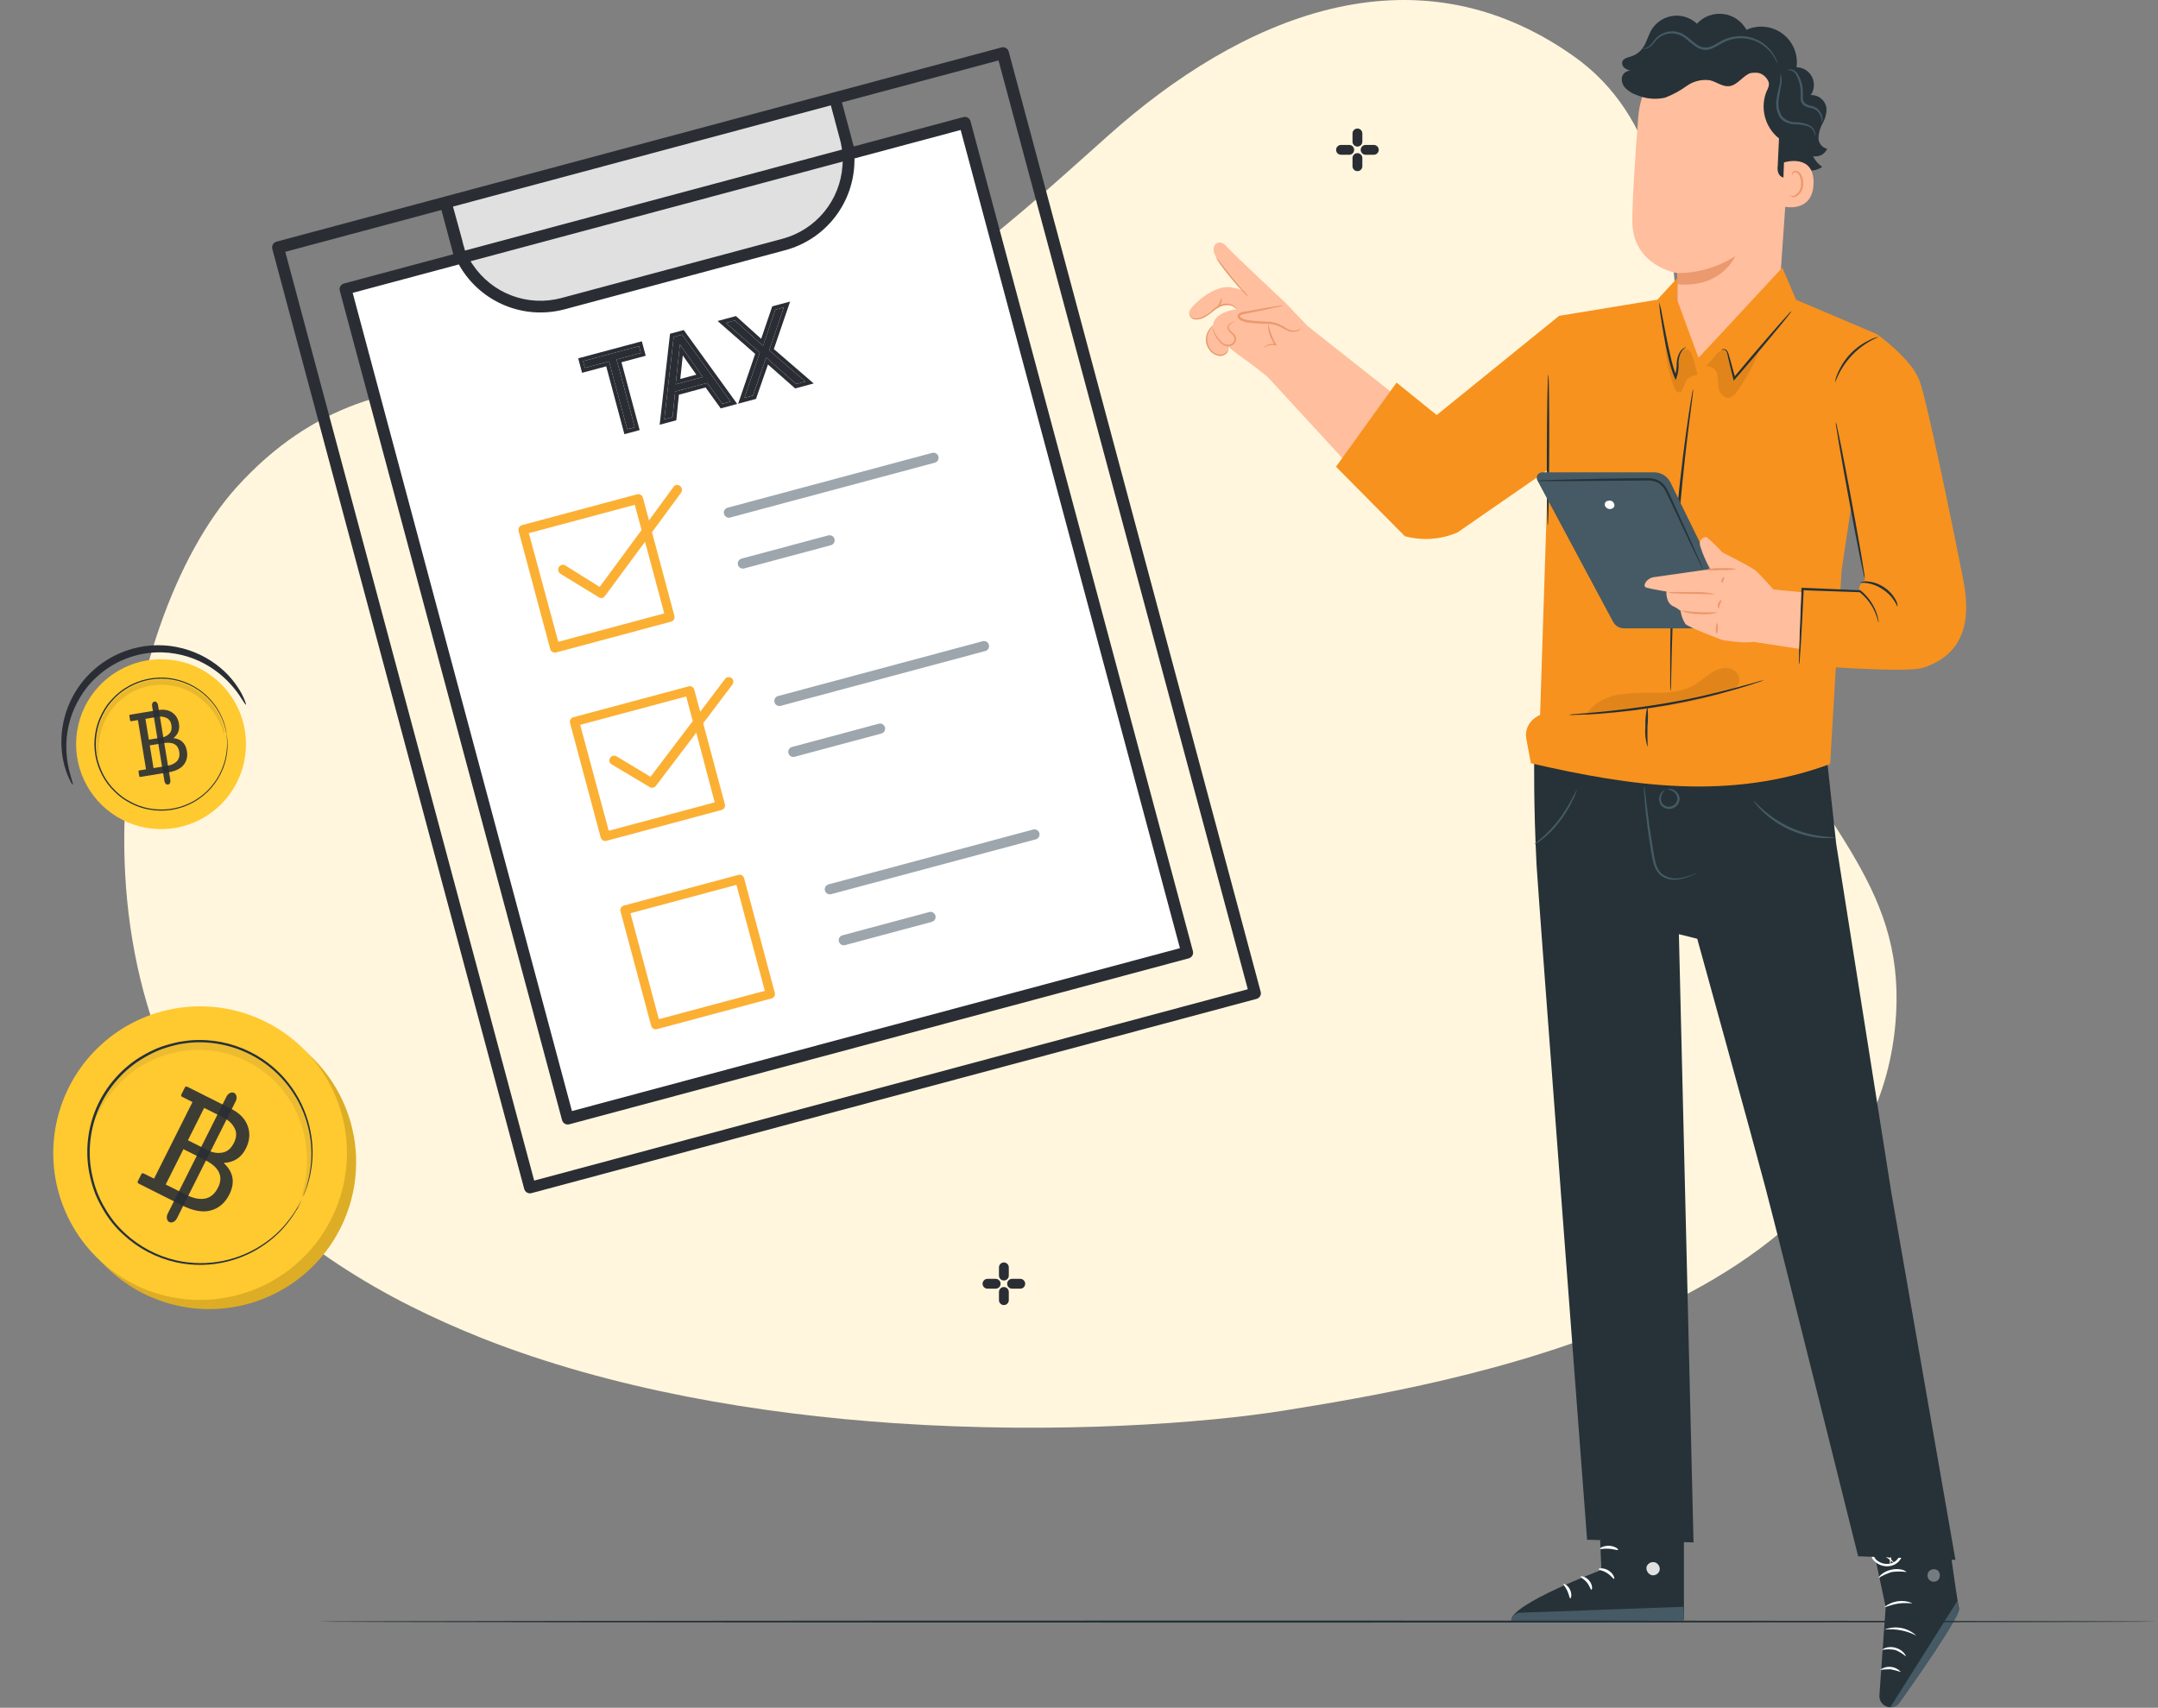
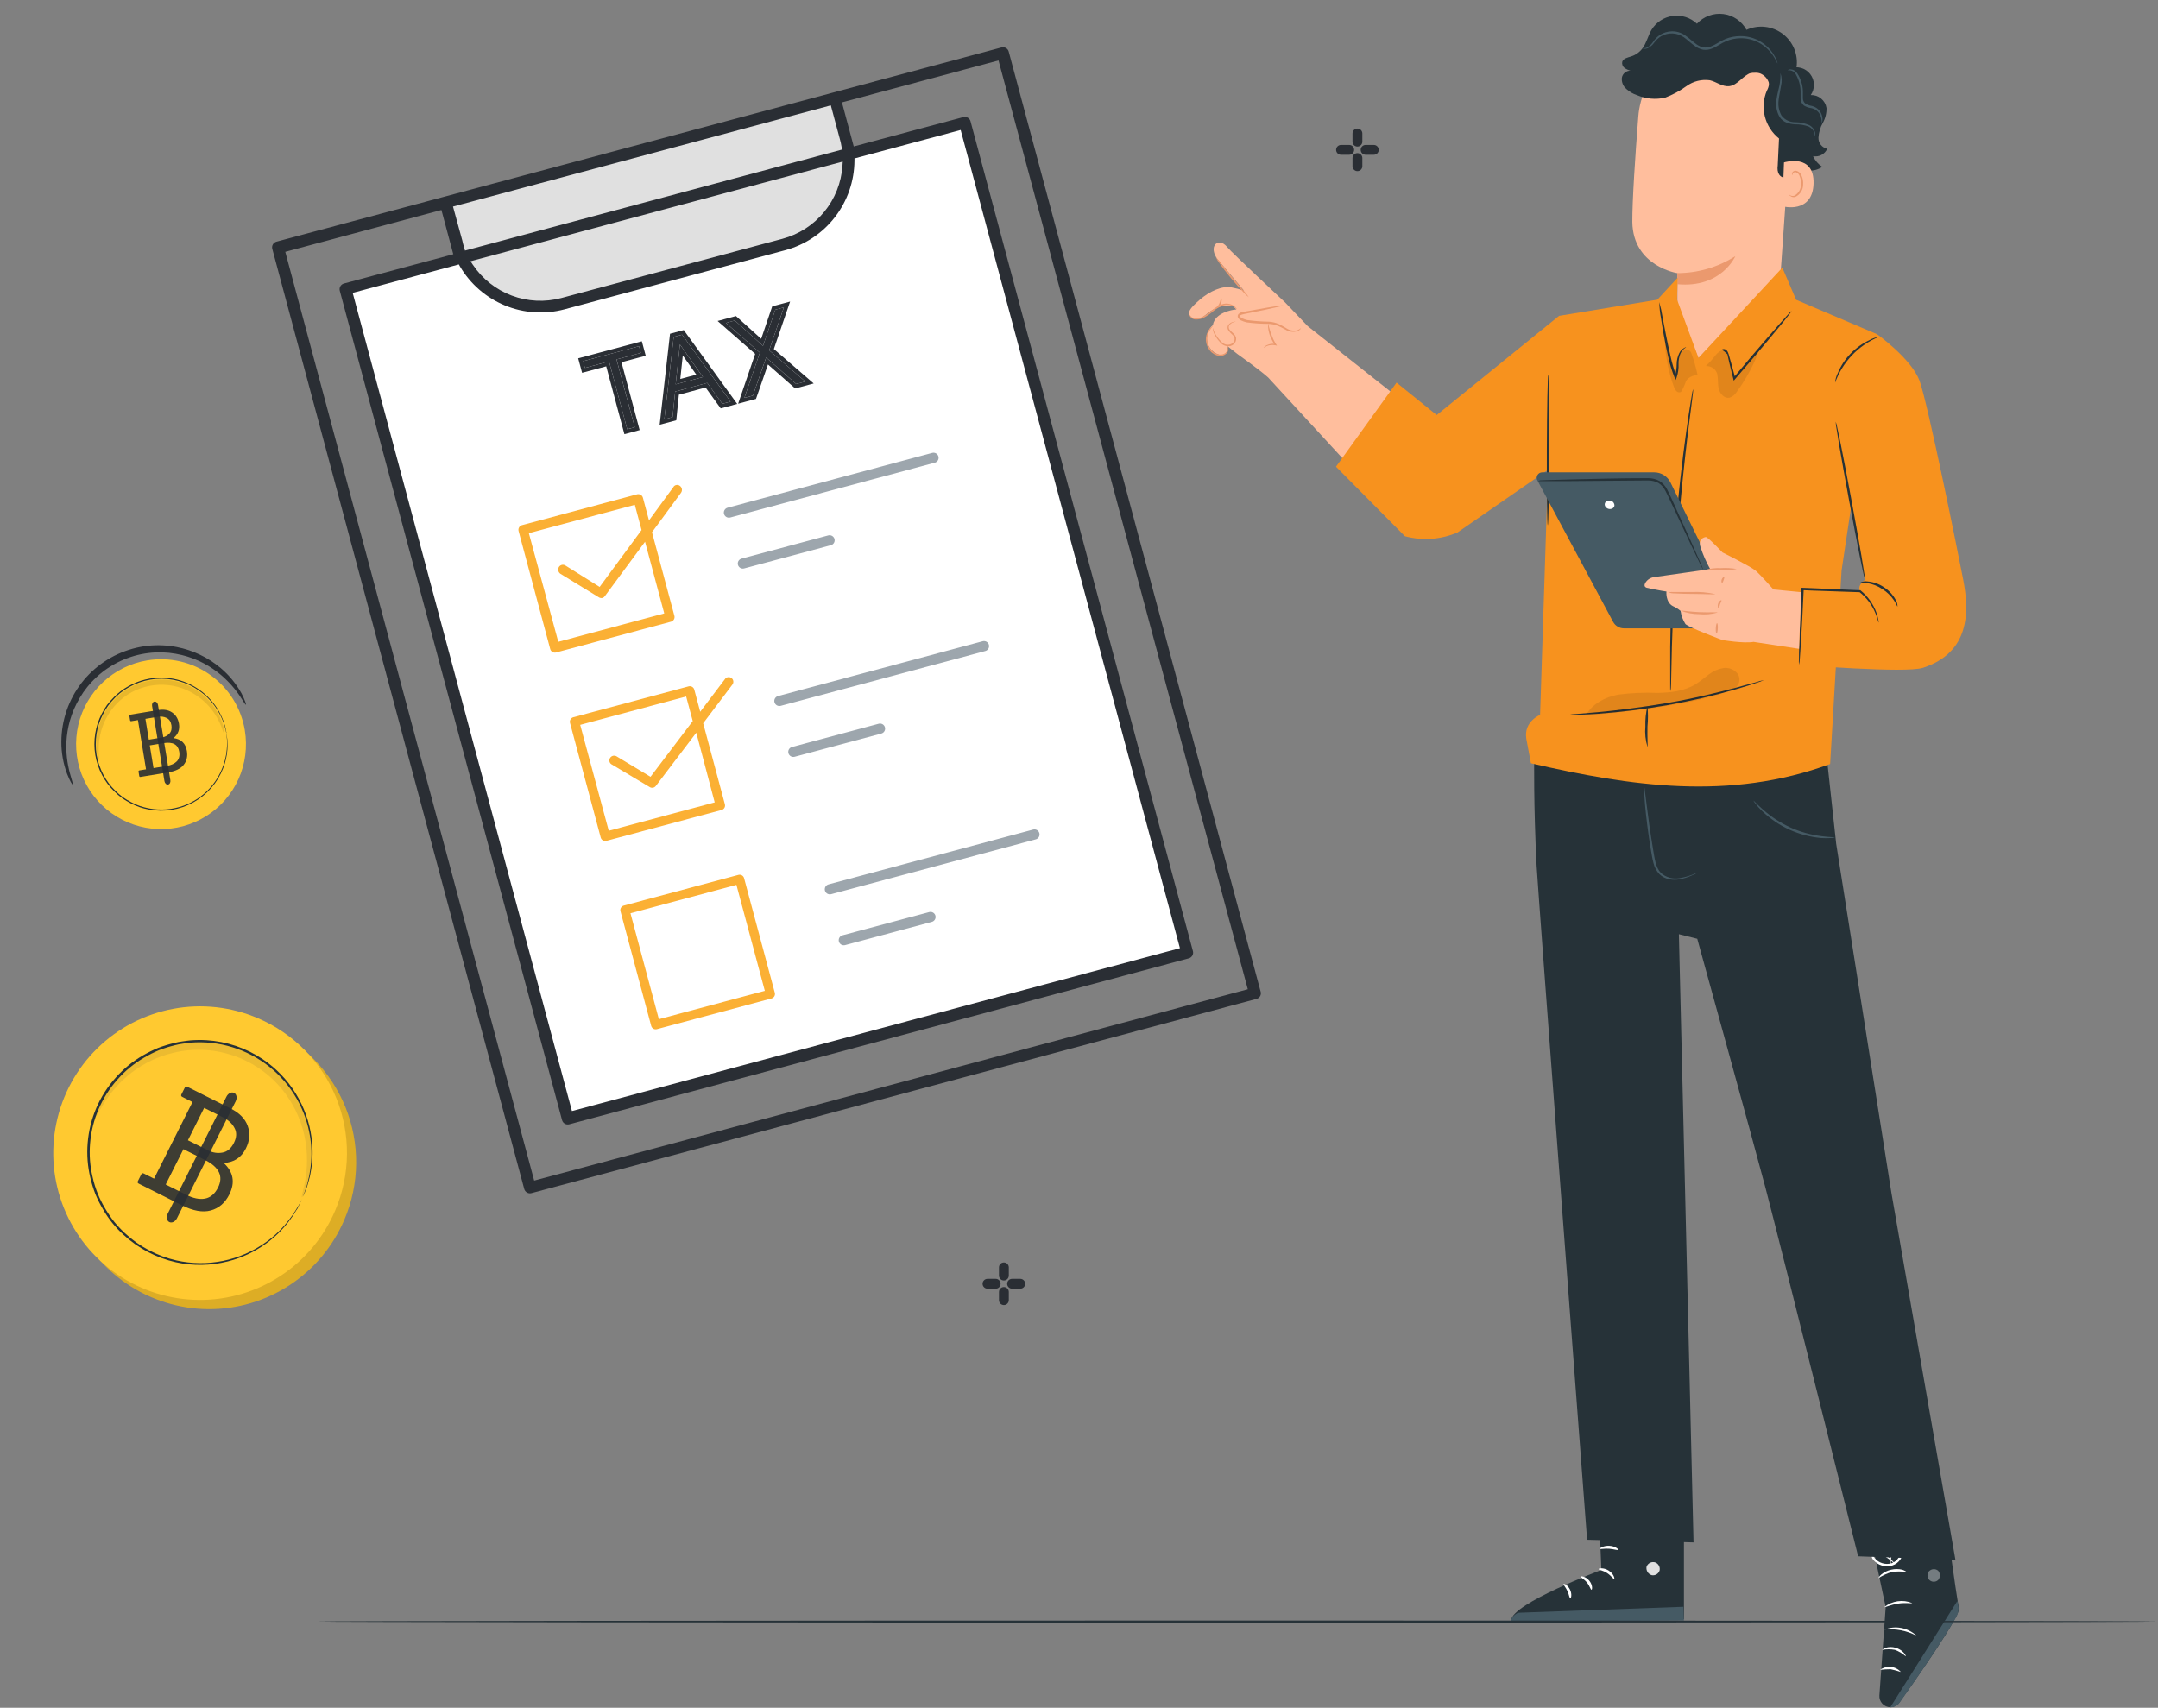
<svg xmlns="http://www.w3.org/2000/svg" width="470" height="372" viewBox="0 0 470 372" fill="none">
  <rect x="0" y="0" width="470" height="372" fill="#808080" stroke="none" />
-   <path d="M60.584 265.216C64.718 269.015 69.122 272.449 73.754 275.485C78.822 278.809 84.053 281.826 89.425 284.52C94.461 287.058 99.675 289.371 105.01 291.506C133.375 302.698 165.341 307.992 194.708 310.002C230.673 312.447 262.732 309.956 279.482 307.286C314.937 301.604 409.237 286.072 412.959 220.904C414.593 192.324 396.486 179.897 377.179 143.518C355.555 102.791 379.132 38.134 342.882 12.342C307.62 -12.722 269.786 4.161 241.492 29.418C216.892 51.415 194.722 71.86 162.471 80.739C124.339 91.241 85.042 69.097 51.527 106.136C25.57 134.894 9.388 218.195 60.584 265.216Z" fill="#FFF6DD" />
  <g clip-path="url(#clip0_79_19934)">
    <rect x="75.457" y="63.213" width="138.917" height="186.698" transform="rotate(-15 75.457 63.213)" fill="white" />
    <path d="M97.89 44.377L181.648 21.934L183.571 29.11C186.43 39.78 180.099 50.746 169.429 53.605L124.308 65.695C113.639 68.554 102.672 62.223 99.813 51.553L97.89 44.377Z" fill="#E0E0E0" />
    <path d="M219.693 11.238C219.649 11.075 219.574 10.923 219.471 10.789C219.369 10.655 219.241 10.543 219.095 10.459C218.949 10.375 218.788 10.32 218.621 10.298C218.454 10.276 218.284 10.287 218.121 10.331L60.212 52.642C59.883 52.731 59.603 52.946 59.433 53.24C59.263 53.535 59.216 53.885 59.304 54.214L114.175 258.994C114.263 259.322 114.478 259.603 114.773 259.773C115.068 259.943 115.418 259.989 115.746 259.901L273.75 217.564C274.05 217.463 274.301 217.254 274.454 216.977C274.607 216.701 274.651 216.377 274.577 216.069L219.693 11.238ZM98.661 44.997L180.949 22.948L182.928 30.332C183.083 30.878 183.204 31.433 183.29 31.994L183.384 32.582L101.275 54.583L101.113 53.976C100.934 53.445 100.788 52.902 100.678 52.352L98.661 44.997ZM183.544 35.196L183.482 36.128C183.231 39.808 181.837 43.316 179.494 46.164C177.152 49.013 173.978 51.058 170.417 52.014L122.256 64.919C118.692 65.871 114.92 65.686 111.466 64.389C108.013 63.092 105.051 60.748 102.995 57.686L102.476 56.909L183.544 35.196ZM100.177 58.038C102.429 61.865 105.872 64.85 109.979 66.538C114.087 68.226 118.633 68.524 122.926 67.387L171.096 54.48C175.376 53.314 179.158 50.781 181.866 47.267C184.574 43.754 186.06 39.452 186.097 35.016L186.099 34.511L209.227 28.314L256.982 206.539L124.567 242.02L76.812 63.795L99.94 57.598L100.177 58.038ZM116.342 257.167L62.133 54.857L96.141 45.745L98.722 55.377L74.911 61.758C74.748 61.801 74.595 61.876 74.462 61.979C74.328 62.081 74.216 62.209 74.132 62.355C74.047 62.501 73.993 62.662 73.971 62.829C73.949 62.996 73.96 63.166 74.003 63.329L122.414 243.998C122.457 244.161 122.532 244.314 122.635 244.447C122.738 244.581 122.866 244.693 123.011 244.777C123.157 244.862 123.318 244.916 123.485 244.938C123.652 244.96 123.822 244.949 123.985 244.906L258.904 208.754C259.232 208.666 259.513 208.451 259.683 208.156C259.853 207.862 259.899 207.511 259.811 207.183L211.373 26.411C211.285 26.082 211.07 25.802 210.775 25.632C210.481 25.462 210.131 25.416 209.802 25.504L185.939 31.898L183.368 22.299L217.469 13.162L217.641 13.803L271.764 215.485L116.342 257.167Z" fill="#2A2E34" />
    <path d="M162.074 123.821L180.963 118.76C181.246 118.684 181.487 118.499 181.634 118.245C181.781 117.991 181.821 117.689 181.745 117.405C181.669 117.122 181.483 116.881 181.229 116.734C180.975 116.587 180.673 116.547 180.39 116.623L161.502 121.684C161.218 121.76 160.977 121.946 160.83 122.2C160.683 122.454 160.644 122.756 160.72 123.039C160.796 123.322 160.981 123.564 161.235 123.711C161.489 123.857 161.791 123.897 162.074 123.821Z" fill="#9DA6AD" />
    <path d="M121.09 142.133L146.166 135.414C146.43 135.336 146.653 135.157 146.786 134.915C146.918 134.674 146.95 134.39 146.874 134.125L142.001 115.937L148.313 107.357C148.48 107.127 148.551 106.841 148.511 106.56C148.472 106.278 148.325 106.023 148.1 105.848C147.994 105.764 147.872 105.702 147.741 105.666C147.61 105.63 147.474 105.621 147.339 105.64C147.138 105.664 146.95 105.753 146.803 105.893L146.711 106.028L141.346 113.356L140.027 108.433C139.96 108.165 139.79 107.935 139.555 107.793C139.319 107.65 139.037 107.606 138.769 107.67L113.659 114.399C113.394 114.477 113.172 114.656 113.039 114.897C112.906 115.139 112.875 115.423 112.95 115.688L119.844 141.413C119.919 141.67 120.091 141.888 120.323 142.022C120.555 142.156 120.83 142.196 121.09 142.133ZM115.18 116.144L138.256 109.961L139.728 115.456L130.6 127.85L123.117 123.168C123 123.099 122.871 123.054 122.737 123.035C122.603 123.015 122.467 123.023 122.336 123.057C122.075 123.131 121.852 123.302 121.713 123.535C121.573 123.786 121.536 124.082 121.611 124.36C121.685 124.637 121.865 124.875 122.111 125.022L130.439 130.119C130.556 130.193 130.687 130.242 130.823 130.263C130.96 130.285 131.099 130.279 131.233 130.246C131.434 130.175 131.607 130.042 131.727 129.866L140.486 118.01L144.668 133.617L121.592 139.8L115.18 116.144Z" fill="#FBB034" />
    <path d="M214.021 139.676L169.459 151.616C169.175 151.692 168.934 151.877 168.787 152.131C168.64 152.385 168.601 152.687 168.677 152.971C168.753 153.254 168.938 153.496 169.192 153.642C169.446 153.789 169.748 153.829 170.031 153.753L214.594 141.812C214.877 141.736 215.119 141.551 215.266 141.297C215.412 141.043 215.452 140.741 215.376 140.458C215.3 140.174 215.115 139.933 214.861 139.786C214.607 139.639 214.305 139.6 214.021 139.676Z" fill="#9DA6AD" />
    <path d="M203.029 98.65L158.467 110.591C158.183 110.667 157.942 110.852 157.795 111.106C157.648 111.36 157.609 111.662 157.684 111.945C157.76 112.229 157.946 112.47 158.2 112.617C158.454 112.764 158.756 112.803 159.039 112.727L203.602 100.787C203.885 100.711 204.127 100.526 204.273 100.272C204.42 100.017 204.46 99.716 204.384 99.432C204.308 99.149 204.123 98.907 203.869 98.761C203.614 98.614 203.313 98.574 203.029 98.65Z" fill="#9DA6AD" />
    <path d="M173.066 164.846L191.955 159.785C192.238 159.709 192.48 159.524 192.626 159.27C192.773 159.016 192.813 158.714 192.737 158.431C192.661 158.147 192.475 157.906 192.221 157.759C191.967 157.613 191.666 157.573 191.382 157.649L172.494 162.71C172.211 162.786 171.969 162.971 171.822 163.225C171.676 163.479 171.636 163.781 171.712 164.064C171.788 164.348 171.973 164.589 172.227 164.736C172.481 164.883 172.783 164.922 173.066 164.846Z" fill="#9DA6AD" />
    <path d="M132.079 183.157L157.155 176.438C157.284 176.404 157.405 176.346 157.512 176.266C157.618 176.185 157.707 176.084 157.774 175.969C157.841 175.854 157.885 175.727 157.903 175.595C157.92 175.463 157.912 175.329 157.877 175.2L153.148 157.551L159.51 149.123C159.592 149.016 159.653 148.894 159.687 148.764C159.721 148.633 159.729 148.497 159.709 148.364C159.693 148.233 159.65 148.106 159.583 147.992C159.516 147.877 159.427 147.778 159.32 147.699C159.129 147.559 158.896 147.488 158.659 147.498C158.422 147.508 158.195 147.599 158.016 147.755L157.916 147.892L152.503 155.04L151.211 150.22C151.177 150.091 151.117 149.97 151.036 149.865C150.954 149.759 150.853 149.671 150.737 149.605C150.622 149.539 150.494 149.496 150.362 149.48C150.23 149.463 150.096 149.473 149.967 149.509L124.865 156.235C124.606 156.304 124.385 156.473 124.25 156.705C124.115 156.937 124.076 157.213 124.144 157.472L130.835 182.446C130.907 182.705 131.078 182.924 131.311 183.058C131.544 183.191 131.82 183.226 132.079 183.157ZM126.364 157.894L149.44 151.711L150.876 157.07L141.679 169.208L134.261 164.737C134.026 164.606 133.749 164.571 133.489 164.641C133.229 164.711 133.006 164.879 132.868 165.11L132.824 165.186C132.706 165.413 132.679 165.676 132.75 165.922C132.821 166.167 132.984 166.376 133.205 166.504L141.5 171.445C141.714 171.581 141.972 171.632 142.221 171.585C142.471 171.539 142.693 171.399 142.844 171.195L151.646 159.603L155.657 174.778L132.581 180.961L126.364 157.894Z" fill="#FBB034" />
    <path d="M143.063 224.185L168.036 217.493C168.295 217.424 168.515 217.255 168.649 217.023C168.783 216.791 168.819 216.516 168.75 216.258L162.058 191.284C161.989 191.026 161.82 190.805 161.588 190.671C161.356 190.538 161.081 190.501 160.823 190.571L135.849 197.262C135.591 197.332 135.37 197.501 135.237 197.732C135.103 197.964 135.067 198.239 135.136 198.498L141.827 223.471C141.897 223.73 142.066 223.95 142.297 224.084C142.529 224.218 142.804 224.254 143.063 224.185ZM137.313 198.931L160.389 192.748L166.572 215.824L143.496 222.007L137.313 198.931Z" fill="#FBB034" />
    <path d="M225.014 180.699L180.451 192.64C180.168 192.715 179.926 192.901 179.779 193.155C179.633 193.409 179.593 193.711 179.669 193.994C179.745 194.277 179.93 194.519 180.184 194.666C180.438 194.812 180.74 194.852 181.023 194.776L225.586 182.836C225.869 182.76 226.111 182.574 226.258 182.32C226.404 182.066 226.444 181.764 226.368 181.481C226.292 181.198 226.107 180.956 225.853 180.809C225.599 180.663 225.297 180.623 225.014 180.699Z" fill="#9DA6AD" />
    <path d="M202.332 198.684L183.486 203.733C183.203 203.809 182.961 203.995 182.814 204.249C182.668 204.503 182.628 204.805 182.704 205.088C182.78 205.371 182.965 205.613 183.219 205.759C183.473 205.906 183.775 205.946 184.059 205.87L202.947 200.809C203.23 200.733 203.472 200.548 203.618 200.294C203.765 200.039 203.805 199.738 203.729 199.454C203.653 199.171 203.468 198.929 203.214 198.783C202.96 198.636 202.658 198.596 202.374 198.672L202.332 198.684Z" fill="#9DA6AD" />
    <path d="M127 78.674L139.171 75.412L139.563 76.875L134.282 78.29L138.241 93.066L136.608 93.504L132.649 78.727L127.392 80.136L127 78.674Z" fill="#2A2E34" />
    <path d="M146.73 73.387L148.562 72.896L159.11 87.475L157.318 87.955L154.034 83.41L147.048 85.282L146.485 90.858L144.684 91.34L146.73 73.387ZM147.159 83.72L153.094 82.13L148.083 75.027L147.159 83.72Z" fill="#2A2E34" />
    <path d="M158.095 70.342L160.054 69.817L166.179 75.341L168.864 67.456L170.72 66.959L167.521 76.305L175.398 83.11L173.407 83.644L166.858 77.876L163.975 86.171L162.119 86.668L165.489 76.815L158.095 70.342Z" fill="#2A2E34" />
    <path fill-rule="evenodd" clip-rule="evenodd" d="M125.929 78.057L139.79 74.343L140.635 77.494L135.354 78.909L139.313 93.686L135.991 94.576L132.031 79.799L126.774 81.208L125.929 78.057ZM132.65 78.728L136.609 93.505L138.242 93.068L134.283 78.291L139.564 76.876L139.172 75.414L127 78.675L127.392 80.137L132.65 78.728ZM145.929 72.698L148.918 71.897L160.564 87.992L156.963 88.957L153.679 84.412L147.858 85.972L147.295 91.547L143.671 92.518L145.929 72.698ZM147.049 85.283L154.035 83.412L157.319 87.956L159.111 87.476L148.562 72.897L146.73 73.388L144.685 91.341L146.485 90.859L147.049 85.283ZM156.287 69.922L160.288 68.85L165.78 73.804L168.188 66.734L172.08 65.691L168.541 76.031L177.219 83.529L173.181 84.611L167.257 79.394L164.65 86.897L160.762 87.939L164.473 77.088L156.287 69.922ZM165.49 76.816L162.12 86.669L163.976 86.172L166.859 77.877L173.407 83.645L175.399 83.111L167.522 76.306L170.721 66.96L168.865 67.457L166.18 75.343L160.055 69.818L158.095 70.343L165.49 76.816ZM153.094 82.131L148.083 75.028L147.16 83.721L153.094 82.131ZM148.164 82.547L151.657 81.611L148.708 77.43L148.164 82.547Z" fill="#2A2E34" />
  </g>
  <path d="M53.552 153.51C53.437 153.548 52.998 152.75 52.094 151.397C50.786 149.508 49.197 147.831 47.381 146.424C46.134 145.466 44.786 144.648 43.36 143.985C41.73 143.237 40.009 142.705 38.241 142.402C37.291 142.231 36.329 142.132 35.363 142.106C33.318 142.049 31.276 142.301 29.305 142.852C28.277 143.147 27.271 143.517 26.297 143.959C25.33 144.416 24.397 144.941 23.505 145.53C22.639 146.108 21.821 146.754 21.058 147.462C20.318 148.14 19.631 148.874 19.002 149.657C18.395 150.407 17.847 151.203 17.362 152.038C16.439 153.582 15.721 155.24 15.227 156.97C14.805 158.483 14.549 160.037 14.465 161.605C14.365 163.898 14.619 166.193 15.218 168.409C15.641 169.998 15.971 170.855 15.854 170.909C15.736 170.963 15.247 170.174 14.624 168.599C13.776 166.351 13.348 163.966 13.364 161.563C13.383 156.904 14.943 152.383 17.801 148.704C18.463 147.847 19.195 147.046 19.987 146.308C20.803 145.536 21.68 144.832 22.61 144.204C23.566 143.558 24.571 142.989 25.616 142.501C26.668 142.022 27.755 141.625 28.869 141.313C29.95 141.014 31.053 140.801 32.169 140.676C33.243 140.558 34.325 140.523 35.405 140.574C36.443 140.618 37.476 140.741 38.496 140.943C42.026 141.631 45.323 143.209 48.072 145.529C49.911 147.078 51.449 148.953 52.609 151.059C53.39 152.567 53.639 153.474 53.552 153.51Z" fill="#2A2E34" />
  <path d="M53.32 159.074C53.92 162.685 53.435 166.394 51.927 169.73C50.418 173.065 47.954 175.878 44.846 177.812C41.737 179.746 38.125 180.714 34.466 180.594C30.807 180.473 27.266 179.27 24.291 177.136C21.316 175.002 19.041 172.033 17.754 168.605C16.467 165.177 16.227 161.445 17.062 157.88C17.898 154.316 19.772 151.079 22.448 148.581C25.124 146.083 28.481 144.435 32.095 143.846C36.928 143.054 41.878 144.213 45.858 147.068C49.837 149.923 52.521 154.241 53.32 159.074Z" fill="#FFC930" />
  <path d="M49.375 159.721C49.847 162.552 49.468 165.458 48.288 168.073C47.106 170.688 45.176 172.894 42.74 174.411C40.305 175.928 37.474 176.688 34.606 176.595C31.738 176.502 28.963 175.56 26.63 173.888C24.298 172.217 22.514 169.89 21.504 167.204C20.494 164.518 20.304 161.593 20.957 158.799C21.611 156.005 23.079 153.468 25.175 151.509C27.271 149.549 29.902 148.257 32.734 147.794C36.521 147.17 40.402 148.076 43.522 150.313C46.643 152.549 48.748 155.933 49.375 159.721Z" fill="#FFC930" />
  <path opacity="0.9" d="M36.671 168.236L30.61 169.232C30.448 169.259 30.354 169.197 30.329 169.046L30.171 168.082C30.146 167.931 30.215 167.842 30.377 167.816L31.803 167.581L30.04 156.855L28.613 157.089C28.451 157.116 28.357 157.054 28.332 156.903L28.174 155.94C28.149 155.788 28.218 155.7 28.381 155.673L34.422 154.679C35.673 154.474 36.698 154.648 37.495 155.202C38.306 155.754 38.8 156.572 38.978 157.654C39.187 158.926 38.786 159.968 37.777 160.78C39.454 160.983 40.431 161.922 40.706 163.596C40.901 164.779 40.662 165.788 39.99 166.623C39.328 167.443 38.222 167.981 36.671 168.236ZM33.436 167.313L36.306 166.841C37.295 166.678 38.03 166.344 38.512 165.838C39.004 165.318 39.178 164.617 39.033 163.735C38.775 162.162 37.632 161.541 35.605 161.874L32.622 162.365L33.436 167.313ZM32.417 161.119L35.288 160.647C35.936 160.527 36.468 160.246 36.883 159.802C37.311 159.357 37.461 158.744 37.333 157.964C37.204 157.183 36.855 156.659 36.284 156.39C35.724 156.108 35.074 156.027 34.336 156.148L31.672 156.586L32.417 161.119Z" fill="#2A2E34" />
  <path opacity="0.9" fill-rule="evenodd" clip-rule="evenodd" d="M33.628 152.821C33.984 152.762 34.336 153.093 34.412 153.559L37.107 169.95C37.184 170.416 36.957 170.841 36.6 170.9C36.244 170.959 35.893 170.628 35.816 170.163L33.121 153.771C33.044 153.305 33.271 152.88 33.628 152.821Z" fill="#2A2E34" />
  <path d="M49.322 159.768C49.297 159.695 49.277 159.62 49.26 159.545C49.224 159.38 49.173 159.159 49.101 158.875C49.067 158.728 49.031 158.563 48.987 158.385C48.943 158.206 48.865 158.02 48.8 157.808C48.651 157.324 48.469 156.852 48.258 156.392C47.702 155.123 46.959 153.944 46.054 152.893C43.902 150.363 40.939 148.657 37.672 148.068C34.405 147.479 31.036 148.043 28.14 149.663C27.55 149.996 26.983 150.367 26.44 150.773C26.149 150.952 25.911 151.219 25.645 151.439C25.376 151.66 25.125 151.901 24.893 152.162C24.399 152.667 23.941 153.205 23.52 153.772C23.106 154.364 22.735 154.985 22.41 155.631C21.724 156.949 21.26 158.371 21.036 159.84C20.802 161.349 20.8 162.886 21.031 164.396C21.299 165.901 21.79 167.358 22.489 168.717C23.177 170.033 24.072 171.229 25.14 172.259C25.654 172.766 26.204 173.235 26.786 173.661C27.367 174.068 27.976 174.434 28.608 174.758C29.223 175.081 29.861 175.358 30.517 175.587C31.16 175.798 31.815 175.967 32.48 176.092C34.989 176.561 37.576 176.357 39.978 175.499C42.069 174.753 43.954 173.525 45.481 171.915C46.745 170.582 47.742 169.018 48.415 167.309C48.94 166.027 49.267 164.672 49.385 163.292C49.44 162.789 49.46 162.283 49.445 161.778C49.444 161.563 49.447 161.355 49.438 161.174C49.43 160.992 49.401 160.823 49.391 160.67L49.328 159.989L49.314 159.754C49.339 159.83 49.356 159.907 49.363 159.986C49.381 160.153 49.408 160.379 49.451 160.662L49.516 161.164C49.529 161.352 49.526 161.56 49.531 161.781C49.563 162.284 49.56 162.788 49.524 163.29C49.423 164.686 49.109 166.057 48.594 167.358C47.373 170.504 45.09 173.124 42.141 174.764C39.192 176.403 35.763 176.96 32.444 176.338C31.762 176.214 31.09 176.043 30.431 175.827C29.765 175.594 29.116 175.315 28.489 174.99C27.845 174.662 27.224 174.29 26.63 173.879C26.035 173.441 25.472 172.962 24.946 172.444C23.85 171.395 22.933 170.174 22.231 168.829C20.761 166.05 20.239 162.867 20.747 159.765C20.981 158.269 21.458 156.82 22.158 155.477C22.498 154.822 22.879 154.188 23.299 153.58C23.729 153.013 24.2 152.478 24.706 151.978C24.945 151.714 25.201 151.466 25.473 151.235C25.747 151.011 26.012 150.774 26.282 150.561C26.835 150.147 27.416 149.772 28.02 149.438C30.292 148.176 32.858 147.543 35.456 147.602C37.512 147.661 39.532 148.155 41.383 149.052C43.234 149.949 44.875 151.229 46.196 152.806C47.102 153.874 47.838 155.073 48.381 156.364C48.591 156.828 48.767 157.308 48.907 157.798C48.972 158.011 49.035 158.205 49.08 158.384C49.124 158.562 49.153 158.732 49.181 158.883C49.234 159.168 49.275 159.386 49.31 159.551C49.346 159.716 49.333 159.771 49.322 159.768Z" fill="#263238" />
  <g opacity="0.3">
    <path opacity="0.3" d="M48.87 159.973C48.603 159.456 48.39 158.914 48.233 158.354C47.677 156.911 46.904 155.562 45.94 154.353C45.271 153.532 44.51 152.792 43.672 152.146C42.726 151.396 41.689 150.771 40.584 150.286C39.989 150.03 39.377 149.813 38.752 149.638C38.102 149.455 37.439 149.325 36.768 149.249C36.074 149.166 35.375 149.137 34.677 149.162C33.958 149.189 33.242 149.271 32.535 149.408C31.83 149.549 31.137 149.743 30.461 149.987C29.829 150.213 29.216 150.488 28.628 150.811C27.468 151.455 26.408 152.266 25.483 153.217C23.902 154.847 22.74 156.836 22.098 159.014C21.66 160.496 21.453 162.037 21.487 163.583C21.506 164.686 21.618 165.284 21.502 165.319C21.246 164.783 21.1 164.202 21.073 163.608C20.872 162.005 20.969 160.377 21.361 158.809C21.634 157.72 22.032 156.666 22.547 155.668C23.145 154.526 23.895 153.469 24.776 152.527C25.249 152.016 25.761 151.542 26.309 151.111C26.876 150.654 27.48 150.244 28.114 149.884C28.77 149.514 29.454 149.195 30.159 148.93C30.888 148.659 31.637 148.446 32.4 148.294C33.162 148.15 33.934 148.064 34.709 148.037C35.462 148.01 36.216 148.049 36.962 148.152C37.676 148.25 38.381 148.403 39.071 148.611C39.74 148.805 40.393 149.052 41.023 149.35C43.224 150.358 45.127 151.918 46.546 153.88C47.497 155.186 48.203 156.653 48.629 158.211C48.834 158.775 48.916 159.375 48.87 159.973Z" fill="black" />
  </g>
  <path d="M75.018 265.647C72.551 271.476 68.41 276.442 63.12 279.916C57.829 283.39 51.627 285.216 45.299 285.162C38.97 285.108 32.8 283.177 27.57 279.614C22.34 276.051 18.284 271.016 15.918 265.146C13.552 259.276 12.981 252.836 14.277 246.641C15.573 240.446 18.679 234.774 23.201 230.346C27.722 225.917 33.456 222.929 39.676 221.762C45.896 220.594 52.323 221.299 58.142 223.786C62 225.425 65.497 227.808 68.434 230.799C71.37 233.79 73.688 237.331 75.255 241.218C76.823 245.106 77.608 249.264 77.567 253.456C77.527 257.648 76.66 261.79 75.018 265.647Z" fill="#DDAD25" />
  <path d="M73.018 263.647C70.551 269.476 66.41 274.442 61.12 277.916C55.829 281.39 49.627 283.216 43.299 283.162C36.97 283.108 30.8 281.177 25.57 277.614C20.34 274.051 16.284 269.016 13.918 263.146C11.552 257.276 10.981 250.836 12.277 244.641C13.573 238.446 16.679 232.774 21.201 228.346C25.722 223.917 31.456 220.929 37.676 219.762C43.896 218.594 50.323 219.299 56.142 221.786C60 223.425 63.497 225.808 66.434 228.799C69.37 231.79 71.688 235.331 73.255 239.218C74.823 243.106 75.608 247.264 75.567 251.456C75.527 255.648 74.66 259.79 73.018 263.647Z" fill="#FFC930" />
  <path d="M66.025 260.652C64.144 265.093 60.989 268.876 56.957 271.522C52.926 274.169 48.2 275.559 43.378 275.518C38.556 275.477 33.854 274.006 29.869 271.291C25.884 268.575 22.794 264.739 20.991 260.266C19.187 255.794 18.752 250.887 19.739 246.166C20.726 241.446 23.092 237.124 26.537 233.749C29.981 230.374 34.35 228.096 39.089 227.206C43.828 226.315 48.725 226.85 53.16 228.744C56.1 229.993 58.766 231.81 61.004 234.089C63.243 236.369 65.01 239.068 66.204 242.031C67.399 244.994 67.998 248.164 67.968 251.359C67.937 254.554 67.276 257.712 66.025 260.652Z" fill="#FFC930" />
  <path opacity="0.9" d="M39.654 262.567L30.225 257.835C29.972 257.708 29.905 257.527 30.023 257.292L30.775 255.794C30.893 255.559 31.078 255.505 31.331 255.632L33.55 256.745L41.925 240.056L39.707 238.943C39.454 238.816 39.386 238.635 39.504 238.4L40.256 236.901C40.374 236.666 40.56 236.612 40.813 236.739L50.213 241.457C52.159 242.434 53.407 243.71 53.956 245.285C54.525 246.87 54.387 248.505 53.541 250.19C52.548 252.168 50.94 253.212 48.716 253.322C50.844 255.297 51.254 257.587 49.946 260.192C49.022 262.034 47.672 263.195 45.895 263.677C44.148 264.148 42.068 263.779 39.654 262.567ZM36.089 258.02L40.556 260.261C42.093 261.033 43.452 261.31 44.633 261.094C45.843 260.867 46.792 260.069 47.48 258.698C48.709 256.249 47.747 254.234 44.594 252.651L39.953 250.322L36.089 258.02ZM40.926 248.383L45.393 250.624C46.414 251.113 47.438 251.258 48.462 251.061C49.506 250.874 50.333 250.174 50.943 248.959C51.552 247.745 51.596 246.663 51.073 245.714C50.58 244.755 49.759 243.988 48.611 243.412L44.465 241.331L40.926 248.383Z" fill="#2A2E34" />
  <path opacity="0.9" fill-rule="evenodd" clip-rule="evenodd" d="M50.987 238.068C51.542 238.347 51.697 239.16 51.333 239.885L38.534 265.387C38.17 266.112 37.425 266.474 36.87 266.196C36.316 265.917 36.161 265.104 36.525 264.379L49.324 238.877C49.688 238.152 50.433 237.79 50.987 238.068Z" fill="#2A2E34" />
  <path d="M66.025 260.653C66.048 260.521 66.084 260.392 66.133 260.268C66.228 259.998 66.351 259.639 66.51 259.177C66.626 258.956 66.691 258.671 66.787 258.382C66.882 258.094 66.948 257.753 67.045 257.39C67.272 256.569 67.441 255.734 67.551 254.89C67.913 252.578 67.924 250.224 67.582 247.909C66.687 241.781 63.495 236.222 58.654 232.361C53.812 228.5 47.683 226.624 41.51 227.115C40.939 227.163 40.36 227.263 39.781 227.344C39.195 227.419 38.615 227.535 38.046 227.692C36.901 227.97 35.774 228.32 34.673 228.74C33.549 229.21 32.458 229.755 31.408 230.371C29.24 231.627 27.288 233.224 25.629 235.101C22.156 238.967 20.047 243.864 19.623 249.043C19.407 251.54 19.6 254.056 20.192 256.491C20.721 258.851 21.625 261.111 22.87 263.185C23.46 264.202 24.12 265.177 24.843 266.104C25.568 266.992 26.353 267.829 27.193 268.609C30.345 271.547 34.216 273.599 38.416 274.559C41.76 275.308 45.225 275.343 48.583 274.659C51.941 273.976 55.116 272.59 57.901 270.593C59.821 269.236 61.52 267.591 62.938 265.717C63.468 265.065 63.95 264.376 64.381 263.654C64.551 263.33 64.769 263.059 64.924 262.783C65.078 262.507 65.199 262.26 65.311 262.046C65.54 261.611 65.699 261.309 65.85 261.022C65.899 260.901 65.96 260.785 66.032 260.675C65.979 260.795 65.918 260.911 65.85 261.022C65.718 261.272 65.54 261.611 65.363 262.073C65.243 262.301 65.111 262.552 65.012 262.829C64.913 263.107 64.706 263.411 64.48 263.716C64.059 264.463 63.583 265.178 63.055 265.854C61.648 267.753 59.957 269.424 58.042 270.808C55.515 272.665 52.651 274.011 49.609 274.773C45.911 275.714 42.045 275.778 38.319 274.959C34.033 274.004 30.078 271.924 26.863 268.934C25.105 267.346 23.612 265.488 22.441 263.429C21.817 262.379 21.266 261.288 20.791 260.163C20.344 259.001 19.974 257.811 19.684 256.599C19.082 254.114 18.882 251.548 19.091 248.998C19.504 243.707 21.648 238.7 25.193 234.75C26.886 232.834 28.877 231.203 31.089 229.922C32.166 229.297 33.283 228.743 34.434 228.266C35.575 227.837 36.743 227.48 37.929 227.198C38.509 227.04 39.099 226.923 39.694 226.847C40.288 226.773 40.871 226.666 41.46 226.619C42.627 226.528 43.799 226.516 44.968 226.582C49.353 226.85 53.586 228.281 57.234 230.728C60.118 232.669 62.557 235.2 64.389 238.155C66.22 241.109 67.403 244.42 67.859 247.866C68.184 250.204 68.144 252.579 67.74 254.905C67.62 255.76 67.431 256.605 67.175 257.429C67.078 257.792 66.997 258.126 66.897 258.422C66.798 258.718 66.685 258.987 66.598 259.205C66.421 259.667 66.28 260.025 66.178 260.291C66.137 260.416 66.086 260.537 66.025 260.653Z" fill="#263238" />
  <g opacity="0.3">
    <path opacity="0.3" d="M65.747 260.806C65.621 260.74 65.936 259.73 66.343 257.883C66.872 255.268 66.997 252.587 66.715 249.933C66.514 248.118 66.114 246.33 65.521 244.603C64.835 242.636 63.896 240.766 62.727 239.042C62.105 238.108 61.414 237.223 60.659 236.393C59.06 234.634 57.206 233.126 55.158 231.92C54.084 231.296 52.965 230.752 51.811 230.291C50.65 229.849 49.459 229.49 48.247 229.217C47.067 228.957 45.867 228.791 44.66 228.723C43.496 228.649 42.328 228.664 41.167 228.767C40.05 228.863 38.942 229.044 37.853 229.31C35.816 229.779 33.85 230.513 32.003 231.491C30.397 232.355 28.89 233.392 27.509 234.583C25.508 236.345 23.79 238.405 22.416 240.69C21.426 242.323 20.974 243.289 20.834 243.234C20.693 243.179 20.96 242.135 21.779 240.346C22.979 237.826 24.632 235.548 26.657 233.627C30.575 229.894 35.617 227.562 40.998 226.994C42.249 226.86 43.509 226.827 44.765 226.897C46.067 226.959 47.363 227.127 48.638 227.4C49.948 227.681 51.234 228.065 52.483 228.548C53.731 229.043 54.939 229.634 56.096 230.316C57.217 230.98 58.283 231.733 59.285 232.567C60.249 233.371 61.149 234.25 61.976 235.195C62.775 236.1 63.503 237.065 64.154 238.081C66.42 241.591 67.751 245.623 68.021 249.793C68.203 252.58 67.871 255.376 67.04 258.043C66.406 259.91 65.846 260.849 65.747 260.806Z" fill="#2A2E34" />
  </g>
  <path fill-rule="evenodd" clip-rule="evenodd" d="M296.711 29.071C296.711 28.48 296.231 28 295.64 28C295.048 28 294.569 28.48 294.569 29.071V30.856C294.569 31.447 295.048 31.927 295.64 31.927C296.231 31.927 296.711 31.447 296.711 30.856V29.071ZM296.711 34.424C296.711 33.833 296.231 33.353 295.64 33.353C295.048 33.353 294.569 33.833 294.569 34.424V36.209C294.569 36.8 295.048 37.28 295.64 37.28C296.231 37.28 296.711 36.8 296.711 36.209V34.424ZM299.21 31.57C299.801 31.57 300.281 32.05 300.281 32.641C300.281 33.232 299.801 33.712 299.21 33.712H297.425C296.833 33.712 296.354 33.232 296.354 32.641C296.354 32.05 296.833 31.57 297.425 31.57H299.21ZM293.855 31.57H292.07C291.478 31.57 290.999 32.05 290.999 32.641C290.999 33.232 291.478 33.712 292.07 33.712H293.855C294.446 33.712 294.926 33.232 294.926 32.641C294.926 32.05 294.446 31.57 293.855 31.57Z" fill="#2A2E34" />
  <path fill-rule="evenodd" clip-rule="evenodd" d="M219.711 276.071C219.711 275.48 219.231 275 218.64 275C218.048 275 217.569 275.48 217.569 276.071V277.856C217.569 278.447 218.048 278.927 218.64 278.927C219.231 278.927 219.711 278.447 219.711 277.856V276.071ZM219.711 281.424C219.711 280.833 219.231 280.354 218.64 280.354C218.048 280.354 217.569 280.833 217.569 281.424V283.209C217.569 283.8 218.048 284.28 218.64 284.28C219.231 284.28 219.711 283.8 219.711 283.209V281.424ZM222.21 278.57C222.801 278.57 223.281 279.05 223.281 279.641C223.281 280.232 222.801 280.712 222.21 280.712H220.425C219.833 280.712 219.354 280.232 219.354 279.641C219.354 279.05 219.833 278.57 220.425 278.57H222.21ZM216.855 278.57H215.07C214.478 278.57 213.999 279.05 213.999 279.641C213.999 280.232 214.478 280.712 215.07 280.712H216.855C217.446 280.712 217.926 280.232 217.926 279.641C217.926 279.05 217.446 278.57 216.855 278.57Z" fill="#2A2E34" />
  <path d="M347.982 322.622L348.772 341.982C348.772 341.982 329.352 349.292 329.152 352.882L366.752 352.702V322.482L347.982 322.622Z" fill="#263238" />
  <path d="M360.391 340.301C360.754 340.41 361.063 340.649 361.26 340.972C361.457 341.295 361.529 341.679 361.461 342.051C361.362 342.415 361.129 342.729 360.807 342.927C360.486 343.126 360.102 343.195 359.731 343.121C359.348 343.007 359.022 342.754 358.815 342.412C358.608 342.07 358.535 341.663 358.611 341.271C358.747 340.897 359.024 340.591 359.383 340.419C359.742 340.247 360.155 340.222 360.531 340.351" fill="#E0E0E0" />
  <path d="M366.752 353L366.632 350L330.632 351.31C330.632 351.31 328.962 352.05 329.152 353.23L366.752 353Z" fill="#455A64" />
  <path d="M348.161 341.802C348.161 341.982 349.081 342.062 349.991 342.642C350.901 343.222 351.381 344.002 351.551 343.932C351.721 343.862 351.441 342.792 350.331 342.102C349.221 341.412 348.121 341.632 348.161 341.802Z" fill="white" />
  <path d="M344.222 343.442C344.222 343.622 344.982 343.932 345.612 344.702C346.242 345.472 346.422 346.302 346.612 346.292C346.802 346.282 346.902 345.242 346.112 344.292C345.322 343.342 344.232 343.272 344.222 343.442Z" fill="white" />
  <path d="M342.011 348.172C342.171 348.172 342.421 347.292 341.951 346.292C341.481 345.292 340.611 344.892 340.531 345.052C340.451 345.212 340.991 345.732 341.371 346.562C341.751 347.392 341.811 348.162 342.011 348.172Z" fill="white" />
  <path d="M348.471 337.361C348.551 337.531 349.391 337.271 350.471 337.361C351.551 337.451 352.311 337.751 352.411 337.591C352.511 337.431 351.721 336.781 350.501 336.721C349.281 336.661 348.381 337.221 348.471 337.361Z" fill="white" />
  <path d="M405.812 327.132L410.692 350.062L409.322 369.312C409.299 369.64 409.343 369.97 409.453 370.28C409.562 370.591 409.735 370.875 409.959 371.116C410.183 371.357 410.454 371.55 410.756 371.681C411.058 371.813 411.383 371.881 411.712 371.882C412.093 371.882 412.469 371.791 412.808 371.617C413.147 371.443 413.44 371.191 413.662 370.882C416.542 366.882 427.062 351.952 426.662 350.292C426.132 348.372 423.122 325.762 423.122 325.762L405.812 327.132Z" fill="#263238" />
  <path d="M411.699 371.882L426.299 348.732L426.489 349.732C426.652 350.575 426.506 351.448 426.079 352.192C424.939 354.192 421.679 359.632 413.719 370.892C413.492 371.209 413.191 371.465 412.843 371.64C412.494 371.814 412.108 371.901 411.719 371.892L411.699 371.882Z" fill="#455A64" />
  <g opacity="0.6">
    <path opacity="0.6" d="M420.169 342.191C419.932 342.458 419.801 342.803 419.801 343.161C419.801 343.519 419.932 343.864 420.169 344.131C420.422 344.387 420.763 344.536 421.122 344.547C421.482 344.558 421.831 344.431 422.099 344.191C422.354 343.908 422.495 343.541 422.495 343.161C422.495 342.781 422.354 342.414 422.099 342.131C421.807 341.898 421.438 341.786 421.066 341.818C420.694 341.849 420.348 342.022 420.099 342.301" fill="white" />
  </g>
  <path d="M415.059 360.802C414.367 360.19 413.566 359.712 412.699 359.392C411.79 359.225 410.858 359.225 409.949 359.392C409.949 359.342 410.179 359.112 410.709 358.932C411.404 358.728 412.144 358.728 412.839 358.932C413.54 359.125 414.171 359.514 414.659 360.052C415.009 360.462 415.109 360.802 415.059 360.802Z" fill="white" />
  <path d="M414.002 364.211C413.271 363.97 412.526 363.77 411.772 363.611C411.004 363.615 410.236 363.658 409.472 363.741C410.151 363.243 410.991 363.015 411.828 363.102C412.665 363.189 413.44 363.584 414.002 364.211Z" fill="white" />
  <path d="M417.369 356.292C415.235 355.183 412.822 354.725 410.429 354.972C411.592 354.509 412.862 354.388 414.092 354.622C415.321 354.856 416.458 355.435 417.369 356.292Z" fill="white" />
  <path d="M416.47 349.192C416.47 349.342 415.06 349.052 413.39 349.312C411.72 349.572 410.49 350.202 410.39 350.072C411.228 349.395 412.233 348.955 413.3 348.801C414.366 348.646 415.454 348.781 416.45 349.192H416.47Z" fill="white" />
  <path d="M415.21 342.432C414.145 342.282 413.064 342.282 412 342.432C410.973 342.745 409.994 343.196 409.09 343.772C409.09 343.772 409.24 343.392 409.71 342.992C410.341 342.469 411.088 342.105 411.89 341.932C412.685 341.744 413.514 341.744 414.31 341.932C414.91 342.152 415.23 342.372 415.21 342.432Z" fill="white" />
  <path d="M411.811 341.161C411.681 340.893 411.613 340.599 411.611 340.301C411.539 339.485 411.627 338.663 411.871 337.881C412.005 337.299 412.325 336.776 412.781 336.391C412.945 336.281 413.139 336.223 413.336 336.223C413.534 336.223 413.727 336.281 413.891 336.391C414.199 336.64 414.4 336.998 414.451 337.391C414.544 338.174 414.361 338.964 413.934 339.627C413.507 340.289 412.862 340.782 412.111 341.021C411.364 341.244 410.567 341.24 409.823 341.009C409.078 340.777 408.42 340.329 407.931 339.721C407.808 339.567 407.719 339.388 407.671 339.196C407.622 339.005 407.616 338.805 407.651 338.611C407.716 338.425 407.834 338.262 407.99 338.143C408.147 338.024 408.335 337.954 408.531 337.941C409.123 337.955 409.699 338.127 410.201 338.441C410.92 338.823 411.566 339.327 412.111 339.931C412.329 340.137 412.502 340.386 412.621 340.661C411.856 339.908 410.987 339.269 410.041 338.761C409.589 338.515 409.086 338.378 408.571 338.361C408.462 338.363 408.357 338.4 408.27 338.467C408.184 338.533 408.121 338.626 408.091 338.731C408.078 338.859 408.091 338.988 408.131 339.11C408.17 339.232 408.235 339.345 408.321 339.441C408.758 339.954 409.335 340.329 409.98 340.523C410.626 340.716 411.314 340.719 411.961 340.531C412.585 340.312 413.119 339.894 413.481 339.341C413.843 338.787 414.011 338.13 413.961 337.471C413.926 337.204 413.794 336.958 413.591 336.781C413.503 336.715 413.396 336.68 413.286 336.68C413.176 336.68 413.069 336.715 412.981 336.781C412.595 337.106 412.319 337.543 412.191 338.031C411.886 339.045 411.758 340.103 411.811 341.161Z" fill="white" />
  <path d="M334.141 165.172C334.141 165.172 333.981 175.372 334.661 188.542C334.921 193.642 345.661 335.402 345.661 335.402L368.841 335.982L365.651 203.492L369.651 204.492C369.651 204.492 381.861 248.672 384.521 258.782C387.681 270.782 404.691 339.002 404.691 339.002L425.881 339.782L411.941 259.872L399.911 183.802L397.501 161.682L334.141 165.172Z" fill="#263238" />
  <path d="M369.65 190.093C369.339 190.305 369.003 190.479 368.65 190.613C367.732 191.049 366.76 191.362 365.76 191.543C365.053 191.671 364.328 191.671 363.62 191.543C362.79 191.386 362.023 190.994 361.41 190.413C360.78 189.738 360.335 188.911 360.12 188.013C359.87 187.103 359.74 186.163 359.57 185.213C358.92 181.373 358.51 177.873 358.28 175.333C358.17 174.063 358.1 173.033 358.06 172.333C358.021 171.964 358.021 171.592 358.06 171.223C358.168 171.577 358.232 171.943 358.25 172.313C358.35 173.123 358.48 174.123 358.63 175.313C358.94 177.843 359.41 181.313 360.05 185.143C360.38 187.043 360.59 188.963 361.73 190.143C362.27 190.619 362.909 190.97 363.601 191.169C364.292 191.367 365.02 191.41 365.73 191.293C366.712 191.143 367.675 190.884 368.6 190.523C368.932 190.338 369.284 190.193 369.65 190.093Z" fill="#455A64" />
-   <path d="M363.123 171.962C363.123 171.962 363.273 171.852 363.603 171.832C364.067 171.838 364.516 171.997 364.883 172.282C365.168 172.494 365.4 172.768 365.563 173.083C365.726 173.399 365.815 173.747 365.823 174.102C365.785 174.549 365.618 174.974 365.342 175.328C365.066 175.681 364.693 175.946 364.269 176.092C363.845 176.237 363.388 176.256 362.954 176.146C362.519 176.036 362.126 175.802 361.823 175.472C361.611 175.19 361.466 174.863 361.398 174.517C361.331 174.17 361.343 173.813 361.433 173.472C361.536 173.014 361.798 172.606 362.173 172.322C362.433 172.122 362.613 172.102 362.623 172.122C362.194 172.492 361.896 172.99 361.773 173.542C361.716 173.828 361.722 174.123 361.791 174.406C361.86 174.69 361.99 174.954 362.173 175.182C362.413 175.434 362.724 175.607 363.065 175.68C363.405 175.753 363.76 175.723 364.083 175.592C364.417 175.496 364.714 175.302 364.935 175.034C365.157 174.767 365.292 174.438 365.323 174.092C365.326 173.8 365.264 173.51 365.143 173.244C365.023 172.978 364.845 172.742 364.623 172.552C364.196 172.205 363.672 171.999 363.123 171.962Z" fill="#455A64" />
  <path d="M399.622 182.432C399.367 182.513 399.1 182.55 398.832 182.542C398.106 182.59 397.378 182.59 396.652 182.542C391.831 182.12 387.299 180.059 383.812 176.702C383.286 176.199 382.798 175.657 382.352 175.082C382.172 174.884 382.02 174.662 381.902 174.422C381.972 174.372 382.692 175.242 384.052 176.422C385.821 177.981 387.809 179.271 389.952 180.252C392.106 181.216 394.391 181.853 396.732 182.142C398.492 182.382 399.622 182.342 399.622 182.432Z" fill="#455A64" />
-   <path d="M343.489 171.902C343.262 172.704 342.954 173.482 342.569 174.222C341.751 175.953 340.745 177.59 339.569 179.102C338.493 180.507 337.243 181.771 335.849 182.862C335.331 183.316 334.744 183.684 334.109 183.952C334.619 183.461 335.156 183 335.719 182.572C337.045 181.417 338.257 180.138 339.339 178.752C340.471 177.266 341.474 175.687 342.339 174.032C343.059 172.722 343.439 171.862 343.489 171.902Z" fill="#455A64" />
  <path d="M356.812 25.393C357.164 20.883 359.201 16.671 362.518 13.595C365.835 10.519 370.188 8.804 374.712 8.793H375.642C385.692 9.353 390.832 18.203 389.992 28.233L387.812 59.423L369.902 78.043L365.322 66.913V59.503C365.322 59.503 355.662 58.023 355.512 48.373C355.492 43.703 356.132 34.083 356.812 25.393Z" fill="#FFBE9D" />
  <path d="M365.293 59.491C369.775 59.493 374.165 58.213 377.943 55.801C377.943 55.801 374.943 62.801 365.343 61.911L365.293 59.491Z" fill="#EB996E" />
  <path d="M353.23 16.942C353.303 16.498 353.536 16.097 353.884 15.814C354.232 15.53 354.672 15.383 355.12 15.402C354.651 15.283 354.207 15.079 353.81 14.802C353.611 14.647 353.458 14.439 353.37 14.203C353.282 13.966 353.261 13.709 353.31 13.462C353.54 12.712 354.49 12.532 355.24 12.292C356.227 11.983 357.092 11.37 357.71 10.542C358.6 9.362 358.91 7.842 359.66 6.542C360.153 5.716 360.825 5.012 361.626 4.48C362.427 3.949 363.337 3.604 364.289 3.472C365.242 3.339 366.211 3.422 367.127 3.715C368.043 4.007 368.881 4.502 369.58 5.162C370.3 4.378 371.195 3.778 372.193 3.411C373.191 3.044 374.262 2.92 375.318 3.05C376.373 3.18 377.382 3.56 378.261 4.159C379.14 4.758 379.863 5.557 380.37 6.492C381.643 5.917 383.047 5.695 384.434 5.85C385.822 6.004 387.142 6.53 388.257 7.37C389.372 8.211 390.24 9.336 390.77 10.628C391.3 11.92 391.473 13.33 391.27 14.712L385.37 18.562C385.307 18.111 385.149 17.679 384.908 17.293C384.667 16.908 384.348 16.577 383.971 16.322C383.594 16.068 383.167 15.895 382.719 15.816C382.272 15.737 381.812 15.752 381.37 15.862C379.57 16.442 378.47 18.572 376.59 18.772C375.12 18.922 373.84 17.822 372.41 17.482C370.622 17.229 368.806 17.677 367.34 18.732C365.895 19.781 364.319 20.635 362.65 21.272C360.593 21.738 358.44 21.542 356.5 20.712C355.646 20.437 354.861 19.98 354.2 19.372C353.853 19.076 353.583 18.7 353.414 18.277C353.245 17.853 353.182 17.395 353.23 16.942Z" fill="#263238" />
  <path d="M384.2 15.801L356.66 16.431C357.588 14.562 358.961 12.952 360.66 11.741C364.238 8.971 368.598 7.4 373.12 7.251C377.61 7.171 386.76 12.631 390.02 15.721C392.62 18.201 392.61 20.351 392.61 20.351C393.02 23.921 391.03 27.981 390.23 31.481C389.83 33.291 389.04 38.761 389.04 38.761C387.52 38.761 386.96 37.551 387.18 36.051L387.46 30.161C385.94 28.953 384.857 27.279 384.379 25.398C383.9 23.515 384.052 21.529 384.81 19.741C385.18 19.201 386.02 16.801 384.2 15.801Z" fill="#263238" />
  <path d="M387.932 29.712C389.202 24.792 390.332 19.532 388.712 14.712L389.522 14.652L389.872 14.892C390.641 14.606 391.481 14.573 392.269 14.798C393.058 15.023 393.755 15.494 394.257 16.143C394.759 16.791 395.041 17.583 395.062 18.403C395.082 19.223 394.841 20.029 394.372 20.702C395.19 20.67 395.991 20.939 396.623 21.459C397.255 21.979 397.675 22.713 397.802 23.522C397.835 24.654 397.558 25.774 397.002 26.762C396.447 27.746 396.122 28.844 396.052 29.972C396.032 30.537 396.211 31.09 396.559 31.537C396.906 31.983 397.399 32.292 397.952 32.412C397.699 32.99 397.255 33.465 396.695 33.756C396.134 34.047 395.491 34.138 394.872 34.012C395.306 34.961 395.999 35.769 396.872 36.342C395.112 37.612 392.642 37.272 390.662 36.342C389.443 35.891 388.432 35.008 387.822 33.862C387.415 32.502 387.454 31.048 387.932 29.712Z" fill="#263238" />
  <path d="M388.541 35.381C388.711 35.311 395.181 33.381 394.981 40.001C394.781 46.621 388.201 45.051 388.191 44.861C388.181 44.671 388.541 35.381 388.541 35.381Z" fill="#FFBE9D" />
  <path d="M389.7 42.421C389.7 42.421 389.82 42.501 390.01 42.601C390.286 42.711 390.594 42.711 390.87 42.601C391.302 42.34 391.658 41.969 391.902 41.527C392.146 41.085 392.27 40.586 392.26 40.081C392.29 39.517 392.194 38.954 391.98 38.431C391.926 38.223 391.822 38.032 391.678 37.873C391.533 37.715 391.352 37.594 391.15 37.521C391.019 37.482 390.879 37.49 390.753 37.543C390.627 37.596 390.524 37.69 390.46 37.811C390.36 38.001 390.4 38.131 390.37 38.141C390.34 38.151 390.23 38.021 390.29 37.751C390.33 37.59 390.426 37.448 390.56 37.351C390.651 37.283 390.754 37.235 390.864 37.209C390.975 37.183 391.089 37.181 391.2 37.201C391.47 37.262 391.719 37.392 391.924 37.578C392.129 37.764 392.283 37.999 392.37 38.261C392.639 38.839 392.759 39.475 392.72 40.111C392.733 40.699 392.574 41.278 392.261 41.776C391.948 42.273 391.496 42.668 390.96 42.911C390.789 42.95 390.611 42.953 390.439 42.919C390.266 42.884 390.103 42.813 389.96 42.711C389.71 42.581 389.68 42.431 389.7 42.421Z" fill="#EB996E" />
  <path d="M395.231 29.712C395.231 29.712 395.411 29.462 395.331 28.942C395.256 28.585 395.102 28.248 394.88 27.958C394.659 27.667 394.375 27.43 394.051 27.262C393.105 26.846 392.084 26.628 391.051 26.622C390.464 26.64 389.881 26.517 389.351 26.265C388.82 26.013 388.358 25.639 388.001 25.172C387.422 24.125 387.204 22.916 387.381 21.732C387.511 20.622 387.771 19.602 387.891 18.732C388.13 17.801 388.088 16.82 387.771 15.912C387.795 16.838 387.718 17.763 387.541 18.672C387.371 19.522 387.071 20.502 386.911 21.672C386.694 22.971 386.927 24.304 387.571 25.452C387.955 26.042 388.52 26.491 389.181 26.732C389.771 26.936 390.387 27.054 391.011 27.082C392.006 27.062 392.996 27.229 393.931 27.572C394.222 27.712 394.483 27.909 394.698 28.151C394.913 28.393 395.077 28.676 395.181 28.982C395.22 29.223 395.236 29.468 395.231 29.712Z" fill="#455A64" />
  <path d="M396.741 26.802C396.741 26.802 396.881 26.612 396.931 26.202C396.964 25.703 396.873 25.205 396.665 24.751C396.458 24.297 396.14 23.902 395.741 23.602C395.358 23.327 394.922 23.137 394.461 23.042C394.014 22.963 393.587 22.8 393.201 22.562C393.027 22.417 392.888 22.235 392.794 22.029C392.701 21.822 392.655 21.598 392.661 21.372C392.661 20.872 392.661 20.372 392.661 19.812C392.606 18.451 392.185 17.131 391.441 15.992C391.285 15.732 391.068 15.514 390.808 15.359C390.548 15.203 390.253 15.115 389.951 15.102C389.521 15.102 389.341 15.322 389.361 15.332C389.381 15.342 389.581 15.252 389.941 15.332C390.196 15.377 390.437 15.48 390.646 15.635C390.854 15.789 391.023 15.99 391.141 16.222C391.538 16.916 391.825 17.669 391.991 18.452C392.094 18.915 392.151 19.387 392.161 19.862C392.161 20.342 392.161 20.862 392.161 21.432C392.158 21.732 392.223 22.029 392.351 22.301C392.48 22.573 392.667 22.812 392.901 23.002C393.349 23.27 393.844 23.451 394.361 23.532C394.743 23.587 395.109 23.722 395.434 23.929C395.76 24.136 396.038 24.409 396.251 24.732C396.622 25.355 396.793 26.078 396.741 26.802Z" fill="#455A64" />
  <path d="M357.672 10.512C357.672 10.512 358.172 10.852 359.032 10.422C359.507 10.148 359.92 9.777 360.242 9.332C360.645 8.772 361.15 8.294 361.732 7.922C362.495 7.471 363.373 7.248 364.26 7.282C365.146 7.316 366.004 7.604 366.732 8.112C367.562 8.682 368.302 9.492 369.272 10.112C369.771 10.468 370.34 10.713 370.942 10.832C371.579 10.919 372.227 10.836 372.822 10.592C373.992 10.132 374.912 9.382 375.922 8.982C376.898 8.571 377.943 8.351 379.002 8.332C380.814 8.285 382.59 8.841 384.052 9.912C385.037 10.633 385.864 11.549 386.482 12.602C386.922 13.362 387.082 13.822 387.122 13.802C387.162 13.782 387.122 13.682 387.042 13.452C386.94 13.129 386.813 12.815 386.662 12.512C386.087 11.382 385.267 10.395 384.262 9.622C382.758 8.457 380.904 7.837 379.002 7.862C377.88 7.866 376.77 8.087 375.732 8.512C374.642 8.952 373.732 9.702 372.632 10.112C372.124 10.329 371.567 10.402 371.022 10.322C370.492 10.22 369.991 10.006 369.552 9.692C368.652 9.082 367.892 8.282 366.992 7.692C366.144 7.097 365.127 6.792 364.092 6.822C363.193 6.849 362.317 7.111 361.552 7.582C360.946 7.988 360.429 8.512 360.032 9.122C359.745 9.558 359.375 9.932 358.942 10.222C358.565 10.463 358.116 10.566 357.672 10.512Z" fill="#455A64" />
  <path d="M318.971 98.031L284.801 71.031L279.931 65.921C279.931 65.921 268.291 55.051 267.311 53.861C266.171 52.491 265.231 52.711 264.761 53.161C264.011 53.871 264.261 55.311 265.201 56.511C265.531 56.931 270.921 63.301 270.921 63.301C270.044 63.011 269.149 62.78 268.241 62.611C266.291 62.201 263.491 63.371 261.241 65.341C258.991 67.311 258.571 68.071 259.301 68.971C259.446 69.134 259.625 69.262 259.826 69.347C260.026 69.431 260.243 69.471 260.461 69.461C261.178 69.466 261.873 69.206 262.411 68.731C266.011 65.611 268.631 66.731 268.631 66.731L269.271 67.401C269.271 67.401 265.721 67.671 264.501 69.821C264.322 70.129 264.206 70.469 264.161 70.821C263.664 71.241 263.286 71.783 263.062 72.394C262.839 73.005 262.779 73.663 262.888 74.305C262.997 74.946 263.272 75.547 263.684 76.05C264.097 76.553 264.633 76.939 265.241 77.171C265.523 77.313 265.841 77.366 266.153 77.323C266.465 77.28 266.758 77.143 266.991 76.931C267.169 76.647 267.279 76.325 267.311 75.991C267.335 75.818 267.376 75.647 267.431 75.481L269.481 77.101C269.481 77.101 274.271 80.501 276.191 82.221L304.811 113.331C305.752 114.353 306.887 115.178 308.151 115.756C309.414 116.335 310.779 116.657 312.168 116.702C313.557 116.748 314.941 116.517 316.239 116.022C317.537 115.527 318.724 114.779 319.731 113.821C320.814 112.785 321.661 111.529 322.217 110.137C322.772 108.745 323.022 107.25 322.95 105.753C322.878 104.256 322.486 102.792 321.799 101.46C321.113 100.128 320.148 98.959 318.971 98.031Z" fill="#FFBE9D" />
  <path d="M283.379 71.472C283.072 71.806 282.668 72.037 282.224 72.132C281.779 72.227 281.316 72.181 280.899 72.001C280.039 71.712 279.309 71.132 278.469 70.781C275.979 69.722 272.929 70.781 270.469 69.582C270.119 69.421 269.759 69.112 269.839 68.742C269.919 68.371 270.339 68.272 270.679 68.212L279.509 66.522" fill="#FFBE9D" />
  <path d="M279.53 66.522C279.195 66.502 278.858 66.529 278.53 66.602C277.91 66.692 277.02 66.832 275.92 67.022L272.04 67.712L270.93 67.912C270.461 67.927 270.016 68.124 269.69 68.462C269.604 68.587 269.558 68.735 269.558 68.887C269.558 69.039 269.604 69.187 269.69 69.312C269.837 69.511 270.029 69.672 270.25 69.782C270.651 69.972 271.07 70.119 271.5 70.222C273.101 70.439 274.715 70.545 276.33 70.542C277.015 70.582 277.69 70.727 278.33 70.972C278.884 71.217 279.425 71.491 279.95 71.792C280.341 72.038 280.78 72.196 281.238 72.255C281.696 72.314 282.161 72.272 282.6 72.132C283.23 71.862 283.36 71.462 283.34 71.472C283.101 71.671 282.831 71.829 282.54 71.942C282.127 72.037 281.698 72.043 281.281 71.963C280.864 71.882 280.469 71.715 280.12 71.472C279.597 71.146 279.056 70.849 278.5 70.582C277.832 70.3 277.123 70.128 276.4 70.072C274.808 70.051 273.219 69.934 271.64 69.722C271.251 69.631 270.873 69.501 270.51 69.332C270.18 69.162 269.97 68.882 270.1 68.732C270.23 68.582 270.62 68.462 271 68.392L272.11 68.172L275.96 67.382C277.06 67.142 277.96 66.952 278.55 66.802C278.887 66.749 279.216 66.655 279.53 66.522Z" fill="#EB996E" />
  <path d="M269.401 67.373C268.989 66.975 268.493 66.674 267.951 66.493C267.356 66.342 266.729 66.384 266.161 66.613C265.457 66.909 264.803 67.31 264.221 67.803C263.622 68.318 262.972 68.77 262.281 69.153C261.696 69.472 261.036 69.627 260.371 69.603C260.142 69.592 259.92 69.528 259.72 69.417C259.521 69.306 259.35 69.151 259.221 68.963C259.119 68.83 259.06 68.669 259.051 68.503C259.051 68.503 259.141 68.653 259.321 68.883C259.453 69.037 259.617 69.16 259.802 69.245C259.987 69.329 260.187 69.373 260.391 69.373C261.006 69.361 261.608 69.192 262.141 68.883C262.807 68.494 263.436 68.045 264.021 67.543C264.619 67.033 265.294 66.621 266.021 66.323C266.662 66.078 267.368 66.06 268.021 66.273C268.442 66.412 268.823 66.652 269.131 66.973C269.351 67.213 269.421 67.363 269.401 67.373Z" fill="#EB996E" />
  <path d="M264.812 56.043C265.209 56.43 265.57 56.852 265.892 57.303L268.412 60.403L270.982 63.463C271.349 63.869 271.684 64.304 271.982 64.763C271.539 64.428 271.133 64.045 270.772 63.623C270.062 62.873 269.122 61.823 268.122 60.623C267.122 59.423 266.262 58.293 265.662 57.453C265.325 57.017 265.04 56.544 264.812 56.043Z" fill="#EB996E" />
  <path d="M269.163 70.032C269.006 70.103 268.841 70.157 268.673 70.192C268.461 70.245 268.262 70.342 268.09 70.476C267.918 70.61 267.775 70.779 267.673 70.972C267.621 71.105 267.603 71.25 267.622 71.391C267.642 71.533 267.697 71.668 267.783 71.782C268.004 72.066 268.255 72.324 268.533 72.552C268.893 72.836 269.138 73.241 269.223 73.692C269.238 73.941 269.195 74.189 269.098 74.418C269.001 74.647 268.852 74.85 268.663 75.012C268.475 75.168 268.258 75.285 268.024 75.353C267.79 75.422 267.545 75.442 267.303 75.412C266.855 75.372 266.43 75.198 266.083 74.912C265.558 74.427 265.106 73.868 264.743 73.252C264.486 72.842 264.297 72.393 264.183 71.922C264.123 71.582 264.183 71.392 264.183 71.392C264.183 71.392 264.183 71.582 264.303 71.892C264.452 72.331 264.664 72.745 264.933 73.122C265.304 73.7 265.751 74.224 266.263 74.682C266.565 74.933 266.942 75.077 267.334 75.091C267.727 75.106 268.113 74.99 268.433 74.762C268.579 74.641 268.695 74.487 268.773 74.314C268.851 74.141 268.889 73.952 268.883 73.762C268.815 73.389 268.612 73.055 268.313 72.822C268.02 72.57 267.761 72.281 267.543 71.962C267.436 71.811 267.372 71.634 267.356 71.449C267.341 71.265 267.374 71.08 267.453 70.912C267.575 70.693 267.747 70.506 267.956 70.367C268.165 70.228 268.404 70.141 268.653 70.112C268.816 70.053 268.989 70.026 269.163 70.032Z" fill="#EB996E" />
  <path d="M267.212 75.132C267.212 75.132 267.372 75.222 267.482 75.522C267.549 75.737 267.566 75.963 267.531 76.185C267.496 76.407 267.411 76.618 267.282 76.802C267.076 77.067 266.805 77.274 266.494 77.402C266.184 77.53 265.845 77.575 265.512 77.532C264.723 77.413 264.008 76.998 263.512 76.372C263.001 75.757 262.694 74.999 262.632 74.202C262.598 73.664 262.683 73.124 262.882 72.623C263.081 72.121 263.388 71.67 263.782 71.302C264.012 71.102 264.162 71.022 264.172 71.042C263.79 71.454 263.47 71.918 263.222 72.422C262.959 73.033 262.87 73.705 262.965 74.363C263.06 75.022 263.336 75.641 263.762 76.152C264.214 76.725 264.863 77.11 265.582 77.232C265.866 77.273 266.156 77.242 266.425 77.143C266.694 77.043 266.933 76.878 267.122 76.662C267.242 76.506 267.327 76.327 267.372 76.135C267.417 75.944 267.42 75.745 267.382 75.552C267.292 75.282 267.192 75.142 267.212 75.132Z" fill="#EB996E" />
  <path d="M275.199 75.741C275.199 75.741 275.369 75.481 275.819 75.231C276.436 74.917 277.137 74.812 277.819 74.931L277.649 75.171C277.441 74.848 277.251 74.514 277.079 74.171C276.428 73.021 276.116 71.71 276.179 70.391C276.449 71.64 276.851 72.857 277.379 74.021C277.549 74.361 277.739 74.681 277.919 74.971L278.119 75.291L277.759 75.211C277.132 75.086 276.483 75.145 275.889 75.381C275.459 75.591 275.229 75.801 275.199 75.741Z" fill="#EB996E" />
  <path d="M265.98 64.922C266.07 64.922 266.21 65.562 265.84 66.272C265.47 66.982 264.84 67.272 264.84 67.192C264.84 67.112 265.24 66.752 265.55 66.122C265.86 65.492 265.89 64.922 265.98 64.922Z" fill="#EB996E" />
  <path d="M317.422 115.991L337.152 102.331C337.152 102.331 335.422 155.231 335.422 155.721C335.422 155.721 331.812 157.151 332.422 160.931L333.422 166.261C355.152 171.261 376.682 174.491 398.592 166.421L401.082 124.281L408.812 72.801L391.182 65.301L388.182 58.301L369.922 77.971L365.252 65.271L365.382 60.481L360.962 65.281L339.562 68.801L312.902 90.411L304.162 83.341L290.972 101.661L305.972 116.801C309.772 117.826 313.805 117.54 317.422 115.991Z" fill="#F7921E" />
  <path d="M367.243 75.642C366.671 75.966 366.221 76.469 365.963 77.073C365.69 77.766 365.557 78.507 365.573 79.252C365.622 80.27 365.479 81.288 365.153 82.252L364.933 82.772L364.713 82.252C364.12 80.767 363.652 79.235 363.313 77.672C362.563 74.433 362.083 71.463 361.753 69.312C361.533 68.158 361.409 66.987 361.383 65.812C361.702 66.942 361.949 68.091 362.123 69.252C362.533 71.382 363.073 74.332 363.823 77.552C364.153 79.087 364.597 80.594 365.153 82.062H364.713C365.022 81.165 365.177 80.222 365.173 79.272C365.184 78.483 365.365 77.706 365.703 76.993C365.909 76.517 366.258 76.119 366.703 75.853C367.043 75.632 367.233 75.623 367.243 75.642Z" fill="#263238" />
-   <path d="M390.192 67.731C390.031 68.046 389.83 68.338 389.592 68.6C389.172 69.141 388.592 69.91 387.792 70.85C386.252 72.731 384.112 75.3 381.712 78.121L377.892 82.581L377.602 82.921L377.492 82.481C376.942 80.311 376.492 78.481 376.212 77.18C376.092 76.54 375.732 76.18 375.382 76.18C375.211 76.172 375.042 76.221 374.902 76.32C374.902 76.32 374.972 76.061 375.382 76.031C375.505 76.029 375.626 76.053 375.739 76.099C375.853 76.145 375.956 76.214 376.042 76.3C376.253 76.538 376.403 76.823 376.482 77.13C376.852 78.41 377.362 80.221 377.942 82.391L377.542 82.29L381.312 77.8C383.712 74.981 385.902 72.451 387.512 70.63C388.312 69.721 388.972 68.99 389.432 68.49C389.654 68.207 389.909 67.952 390.192 67.731Z" fill="#263238" />
+   <path d="M390.192 67.731C390.031 68.046 389.83 68.338 389.592 68.6C389.172 69.141 388.592 69.91 387.792 70.85C386.252 72.731 384.112 75.3 381.712 78.121L377.892 82.581L377.602 82.921L377.492 82.481C376.942 80.311 376.492 78.481 376.212 77.18C375.211 76.172 375.042 76.221 374.902 76.32C374.902 76.32 374.972 76.061 375.382 76.031C375.505 76.029 375.626 76.053 375.739 76.099C375.853 76.145 375.956 76.214 376.042 76.3C376.253 76.538 376.403 76.823 376.482 77.13C376.852 78.41 377.362 80.221 377.942 82.391L377.542 82.29L381.312 77.8C383.712 74.981 385.902 72.451 387.512 70.63C388.312 69.721 388.972 68.99 389.432 68.49C389.654 68.207 389.909 67.952 390.192 67.731Z" fill="#263238" />
  <path d="M363.811 150.542C363.767 150.318 363.75 150.089 363.761 149.862C363.761 149.372 363.761 148.732 363.761 147.942C363.761 146.272 363.761 143.852 363.761 140.862C363.831 134.862 364.111 126.632 364.761 117.542C365.411 108.452 366.391 100.232 367.211 94.312C367.621 91.312 367.981 88.962 368.261 87.312L368.581 85.422C368.62 85.199 368.67 84.979 368.731 84.762C368.76 84.984 368.76 85.209 368.731 85.432C368.671 85.922 368.591 86.562 368.501 87.342C368.281 89.062 367.981 91.442 367.611 94.342C366.891 100.272 366.001 108.472 365.321 117.562C364.641 126.652 364.321 134.882 364.131 140.852C364.061 143.792 364.011 146.192 363.971 147.922C363.971 148.715 363.951 149.355 363.911 149.842C363.893 150.077 363.86 150.311 363.811 150.542Z" fill="#263238" />
  <path d="M358.811 162.681C358.373 161.244 358.217 159.737 358.351 158.241C358.298 156.747 358.453 155.252 358.811 153.801C358.953 155.281 358.953 156.771 358.811 158.251C358.751 160.691 358.911 162.661 358.811 162.681Z" fill="#263238" />
  <path d="M384.17 148.133C383.659 148.379 383.127 148.58 382.58 148.733C381.58 149.093 380.02 149.573 378.14 150.123C373.224 151.54 368.238 152.698 363.2 153.593C358.166 154.482 353.089 155.113 347.99 155.483C345.99 155.613 344.44 155.693 343.34 155.713C342.775 155.76 342.206 155.76 341.64 155.713C342.198 155.603 342.763 155.539 343.33 155.523L347.96 155.133C351.85 154.773 357.23 154.133 363.11 153.133C368.99 152.133 374.26 150.803 378.04 149.803L382.52 148.583C383.059 148.395 383.611 148.245 384.17 148.133Z" fill="#263238" />
  <path d="M337.092 114.452C336.952 114.452 336.862 107.092 336.892 98.022C336.922 88.952 337.072 81.592 337.212 81.592C337.352 81.592 337.442 88.952 337.412 98.022C337.382 107.092 337.242 114.452 337.092 114.452Z" fill="#263238" />
  <g opacity="0.3">
    <path opacity="0.3" d="M371.622 79.743C372.162 79.723 372.692 79.886 373.128 80.206C373.563 80.525 373.878 80.982 374.022 81.503C374.222 82.573 374.072 83.703 374.352 84.763C374.632 85.823 375.602 86.853 376.672 86.633C377.309 86.423 377.851 85.994 378.202 85.423C380.302 82.58 381.985 79.451 383.202 76.133C383.202 76.213 377.662 82.493 377.662 82.493C377.456 80.904 377.039 79.351 376.422 77.873C376.242 77.393 376.022 76.573 375.562 76.363C374.812 76.013 373.812 77.113 373.312 77.783C372.8 78.46 372.22 79.084 371.582 79.643" fill="black" />
  </g>
  <g opacity="0.3">
    <path opacity="0.3" d="M362.59 74.031C362.689 77.548 363.365 81.024 364.59 84.321C364.696 84.657 364.881 84.962 365.13 85.211C365.256 85.343 365.423 85.429 365.604 85.456C365.785 85.483 365.97 85.45 366.13 85.361C366.533 84.686 366.868 83.973 367.13 83.231C367.64 81.801 369.72 81.671 369.72 81.671C369.373 80.056 368.918 78.466 368.36 76.911C368.259 76.655 368.08 76.437 367.849 76.288C367.617 76.139 367.345 76.067 367.07 76.081C366.709 76.202 366.387 76.416 366.137 76.703C365.888 76.99 365.719 77.338 365.65 77.711C365.34 80.271 365.38 81.451 365 82.351C364 79.611 363.24 76.351 362.6 73.941" fill="black" />
  </g>
  <g opacity="0.3">
    <path opacity="0.3" d="M377.933 149.803C378.169 149.634 378.37 149.418 378.522 149.17C378.675 148.922 378.777 148.647 378.821 148.359C378.866 148.071 378.853 147.777 378.783 147.495C378.713 147.212 378.587 146.946 378.413 146.713C378.041 146.259 377.555 145.91 377.006 145.703C376.456 145.496 375.862 145.437 375.283 145.533C374.127 145.734 373.04 146.222 372.123 146.953C371.173 147.643 370.303 148.423 369.303 149.033C366.853 150.543 363.873 150.883 360.993 150.933C358.117 150.814 355.236 150.941 352.383 151.313C349.563 151.863 346.743 153.313 345.383 155.853C345.373 155.803 369.963 154.053 377.933 149.803Z" fill="black" />
  </g>
  <path d="M408.811 72.801C408.811 72.801 416.251 78.101 418.051 82.901C419.851 87.701 426.501 120.671 427.581 126.301C428.951 133.381 428.991 142.141 418.801 145.471C415.011 146.701 391.801 144.811 391.801 144.811L392.561 128.321L405.091 128.791C405.091 128.791 404.341 127.681 406.141 126.341L402.141 104.891C402.141 104.891 403.611 82.111 403.791 81.571C403.971 81.031 408.811 72.801 408.811 72.801Z" fill="#F7921E" />
  <path d="M409.212 73.371C407.01 74.277 405.023 75.635 403.38 77.358C401.736 79.081 400.473 81.129 399.672 83.371C399.726 82.677 399.909 81.999 400.212 81.371C401.538 78.138 404.039 75.527 407.212 74.061C407.831 73.713 408.509 73.479 409.212 73.371Z" fill="#263238" />
  <path d="M413.272 132.132C413.192 132.132 413.022 131.582 412.522 130.812C411.857 129.812 410.988 128.964 409.972 128.322C408.975 127.653 407.847 127.206 406.662 127.012C405.752 126.882 405.172 127.012 405.152 126.902C405.63 126.659 406.172 126.572 406.702 126.652C407.975 126.747 409.202 127.171 410.262 127.882C411.34 128.562 412.228 129.505 412.842 130.622C413.131 131.072 413.28 131.597 413.272 132.132Z" fill="#263238" />
  <path d="M399.812 91.861C399.965 92.29 400.078 92.732 400.152 93.181C400.362 94.181 400.612 95.371 400.922 96.831C401.542 99.921 402.362 104.191 403.232 108.911C404.102 113.631 404.872 117.911 405.402 121.021C405.642 122.501 405.842 123.731 405.992 124.701C406.09 125.148 406.14 125.604 406.142 126.061C405.989 125.632 405.872 125.19 405.792 124.741C405.592 123.741 405.342 122.551 405.032 121.091C404.412 118.001 403.592 113.731 402.722 109.011C401.852 104.291 401.082 100.011 400.552 96.901C400.312 95.421 400.112 94.191 399.962 93.221C399.865 92.775 399.814 92.319 399.812 91.861Z" fill="#263238" />
  <path d="M391.81 144.803C391.771 144.377 391.771 143.949 391.81 143.523C391.81 142.613 391.81 141.443 391.89 140.033C391.98 137.033 392.13 132.943 392.34 128.293V128.043H392.6L394.66 128.123L405.12 128.573H405.19L405.24 128.623C406.797 129.891 407.982 131.557 408.67 133.443C408.855 133.964 408.999 134.499 409.1 135.043C409.148 135.232 409.165 135.428 409.15 135.623C409.09 135.623 408.97 134.833 408.44 133.533C407.695 131.734 406.5 130.157 404.97 128.953L405.1 129.003L394.64 128.643L392.58 128.553L392.84 128.313C392.63 132.953 392.41 137.083 392.23 140.033C392.13 141.443 392.05 142.613 391.99 143.523C391.978 143.955 391.918 144.384 391.81 144.803Z" fill="#263238" />
  <path d="M373.503 124.861L363.813 105.081C363.489 104.423 362.988 103.869 362.366 103.482C361.744 103.095 361.025 102.89 360.293 102.891H335.883C335.676 102.89 335.472 102.943 335.292 103.044C335.112 103.146 334.961 103.293 334.855 103.471C334.749 103.649 334.691 103.851 334.687 104.058C334.684 104.265 334.734 104.469 334.833 104.651L351.333 135.471C351.563 135.894 351.902 136.247 352.316 136.493C352.729 136.739 353.201 136.87 353.683 136.871H378.973L373.503 124.861Z" fill="#455A64" />
  <path d="M334.992 104.8H335.482H336.872H342.012L358.942 104.66C359.725 104.654 360.497 104.839 361.192 105.2C361.832 105.608 362.35 106.182 362.692 106.86C363.402 108.21 363.992 109.62 364.612 110.86L367.852 117.76L370.062 122.39C370.312 122.9 370.522 123.31 370.692 123.64C370.754 123.79 370.835 123.931 370.932 124.06C370.9 123.9 370.846 123.745 370.772 123.6C370.632 123.26 370.442 122.84 370.222 122.32C369.712 121.15 369.002 119.56 368.142 117.62C367.282 115.68 366.142 113.28 364.992 110.69C364.382 109.38 363.812 108.01 363.082 106.6C362.705 105.851 362.131 105.218 361.422 104.77C360.665 104.366 359.82 104.157 358.962 104.16C352.322 104.16 346.352 104.35 341.962 104.44L336.832 104.58L335.432 104.64C335.278 104.671 335.13 104.725 334.992 104.8Z" fill="#263238" />
  <path d="M350.022 109.131C349.906 109.174 349.802 109.243 349.717 109.333C349.633 109.423 349.57 109.531 349.534 109.649C349.498 109.768 349.49 109.892 349.511 110.014C349.531 110.136 349.58 110.251 349.652 110.351C349.786 110.56 349.984 110.721 350.216 110.809C350.449 110.897 350.703 110.908 350.942 110.841C351.103 110.806 351.251 110.726 351.369 110.611C351.488 110.496 351.572 110.351 351.612 110.191C351.628 109.949 351.564 109.709 351.431 109.507C351.297 109.304 351.101 109.152 350.872 109.071C350.588 109.022 350.296 109.042 350.022 109.131Z" fill="white" />
  <path d="M392.299 128.991L386.239 128.401C386.239 128.401 383.489 125.281 382.409 124.341C381.329 123.401 375.149 120.341 375.149 120.341C375.149 120.341 371.939 116.931 371.519 116.981C371.099 117.031 369.779 117.441 370.349 119.131C370.891 120.812 371.601 122.433 372.469 123.971L360.259 125.711C359.877 125.759 359.511 125.89 359.186 126.096C358.861 126.301 358.585 126.576 358.379 126.901C358.109 127.351 358.029 127.821 358.639 128.031C360.848 128.54 363.086 128.921 365.339 129.171L362.939 128.851C362.939 128.851 362.709 131.131 364.309 132.011C364.924 132.286 365.499 132.643 366.019 133.071C366.161 134.09 366.523 135.066 367.079 135.931C367.819 136.701 375.139 139.421 375.139 139.421C375.139 139.421 379.709 140.201 381.919 139.821L391.819 141.331L392.299 128.991Z" fill="#FFBE9D" />
  <path d="M371.293 124.192C372.455 124.272 373.621 124.272 374.783 124.192C375.949 124.264 377.119 124.18 378.263 123.942C377.111 123.743 375.939 123.679 374.773 123.752C373.596 123.688 372.417 123.837 371.293 124.192Z" fill="#EB996E" />
  <path d="M373.58 129.42C371.9 129.03 370.173 128.875 368.45 128.96C367.03 128.96 365.75 128.96 364.82 128.96C364.319 128.925 363.816 128.945 363.32 129.02C363.797 129.194 364.303 129.275 364.81 129.26C365.75 129.33 367.03 129.36 368.45 129.37C371.28 129.38 373.56 129.53 373.58 129.42Z" fill="#EB996E" />
  <path d="M374.062 133.433C374.062 133.303 372.262 133.433 370.062 133.343C367.862 133.253 366.062 132.903 366.062 133.033C367.338 133.528 368.694 133.782 370.062 133.783C371.406 133.919 372.763 133.8 374.062 133.433Z" fill="#EB996E" />
  <path d="M373.86 138.002C373.98 138.002 374.1 137.512 374.13 136.882C374.16 136.252 374.08 135.752 373.96 135.742C373.84 135.732 373.72 136.242 373.69 136.862C373.66 137.482 373.74 138.002 373.86 138.002Z" fill="#EB996E" />
  <path d="M374.312 132.501C374.432 132.501 374.452 132.071 374.612 131.621C374.772 131.171 375.002 130.851 374.922 130.751C374.842 130.651 374.392 130.911 374.202 131.481C374.012 132.051 374.202 132.531 374.312 132.501Z" fill="#EB996E" />
  <path d="M375.062 126.953C375.192 126.953 375.282 126.683 375.392 126.373C375.502 126.063 375.602 125.793 375.512 125.713C375.422 125.633 375.122 125.833 374.982 126.223C374.842 126.613 374.942 126.963 375.062 126.953Z" fill="#EB996E" />
  <path d="M469.784 353.227C469.784 353.349 380.057 353.453 269.423 353.453C158.789 353.453 69.062 353.349 69.062 353.227C69.062 353.105 158.789 353 269.423 353C380.057 353 469.784 353.096 469.784 353.227Z" fill="#263238" />
  <defs>
    <clipPath id="clip0_79_19934">
      <rect width="166.046" height="214.57" fill="white" transform="translate(58.972 52.975) rotate(-15)" />
    </clipPath>
  </defs>
</svg>